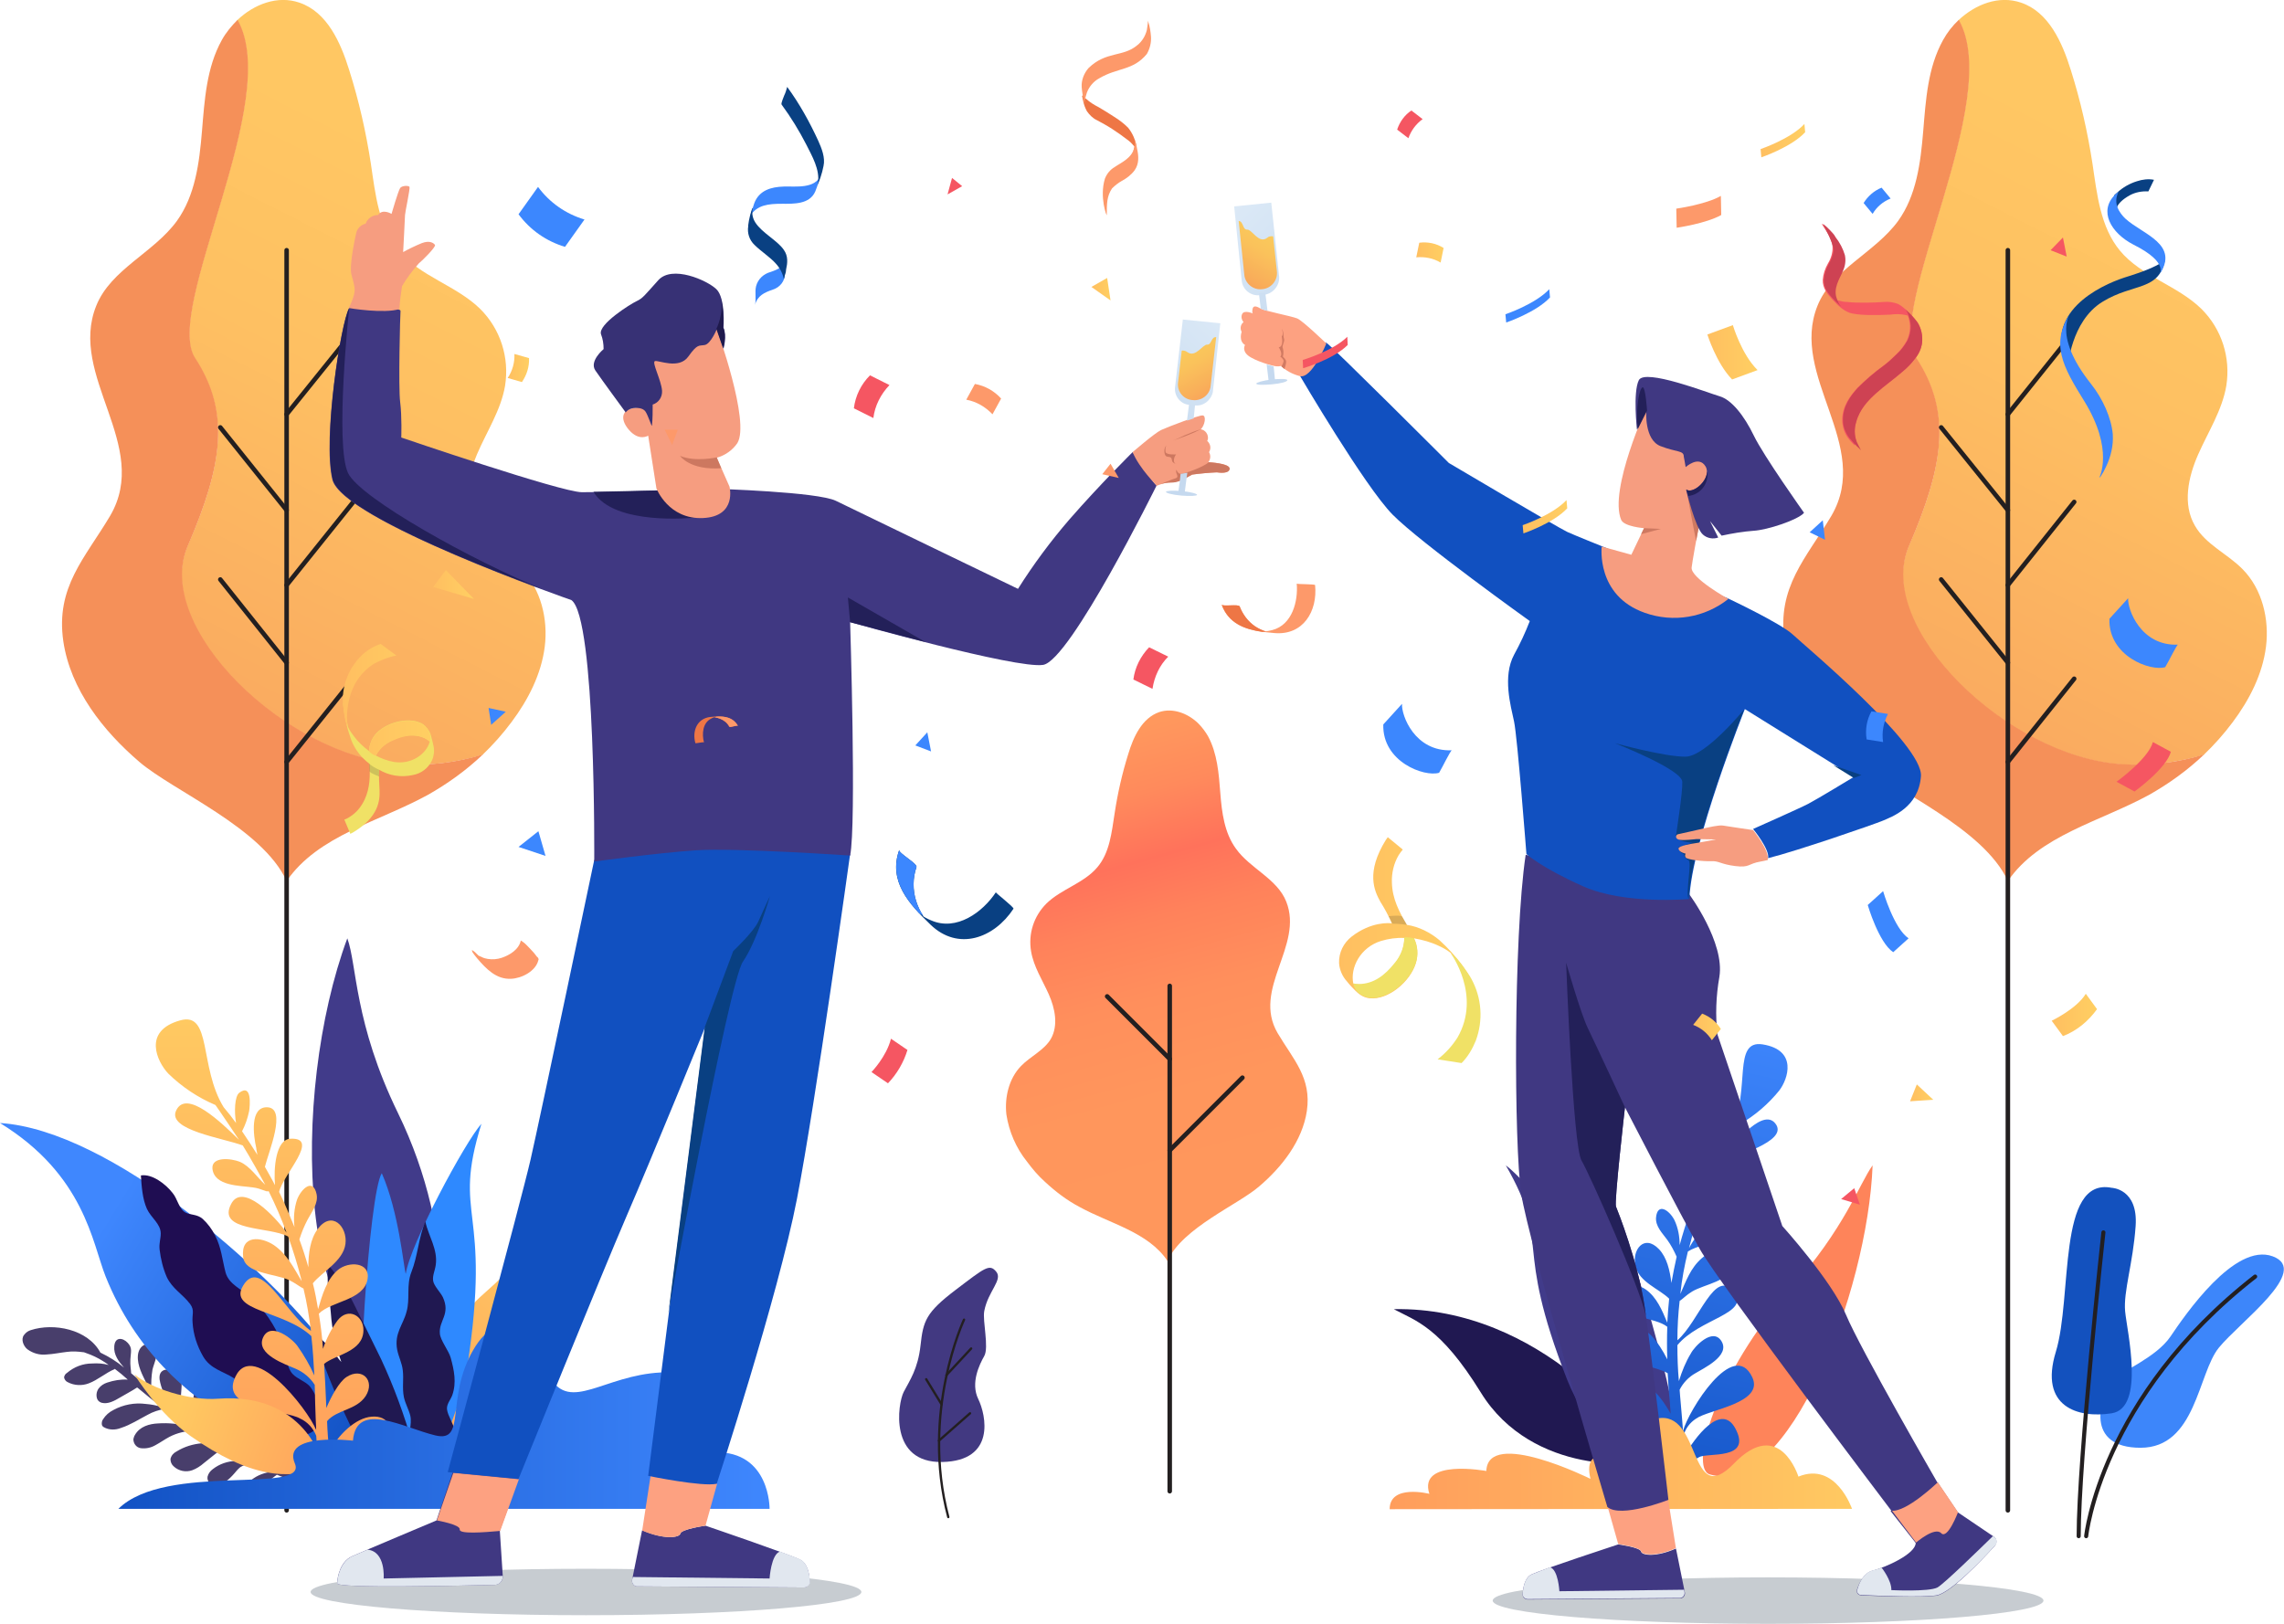
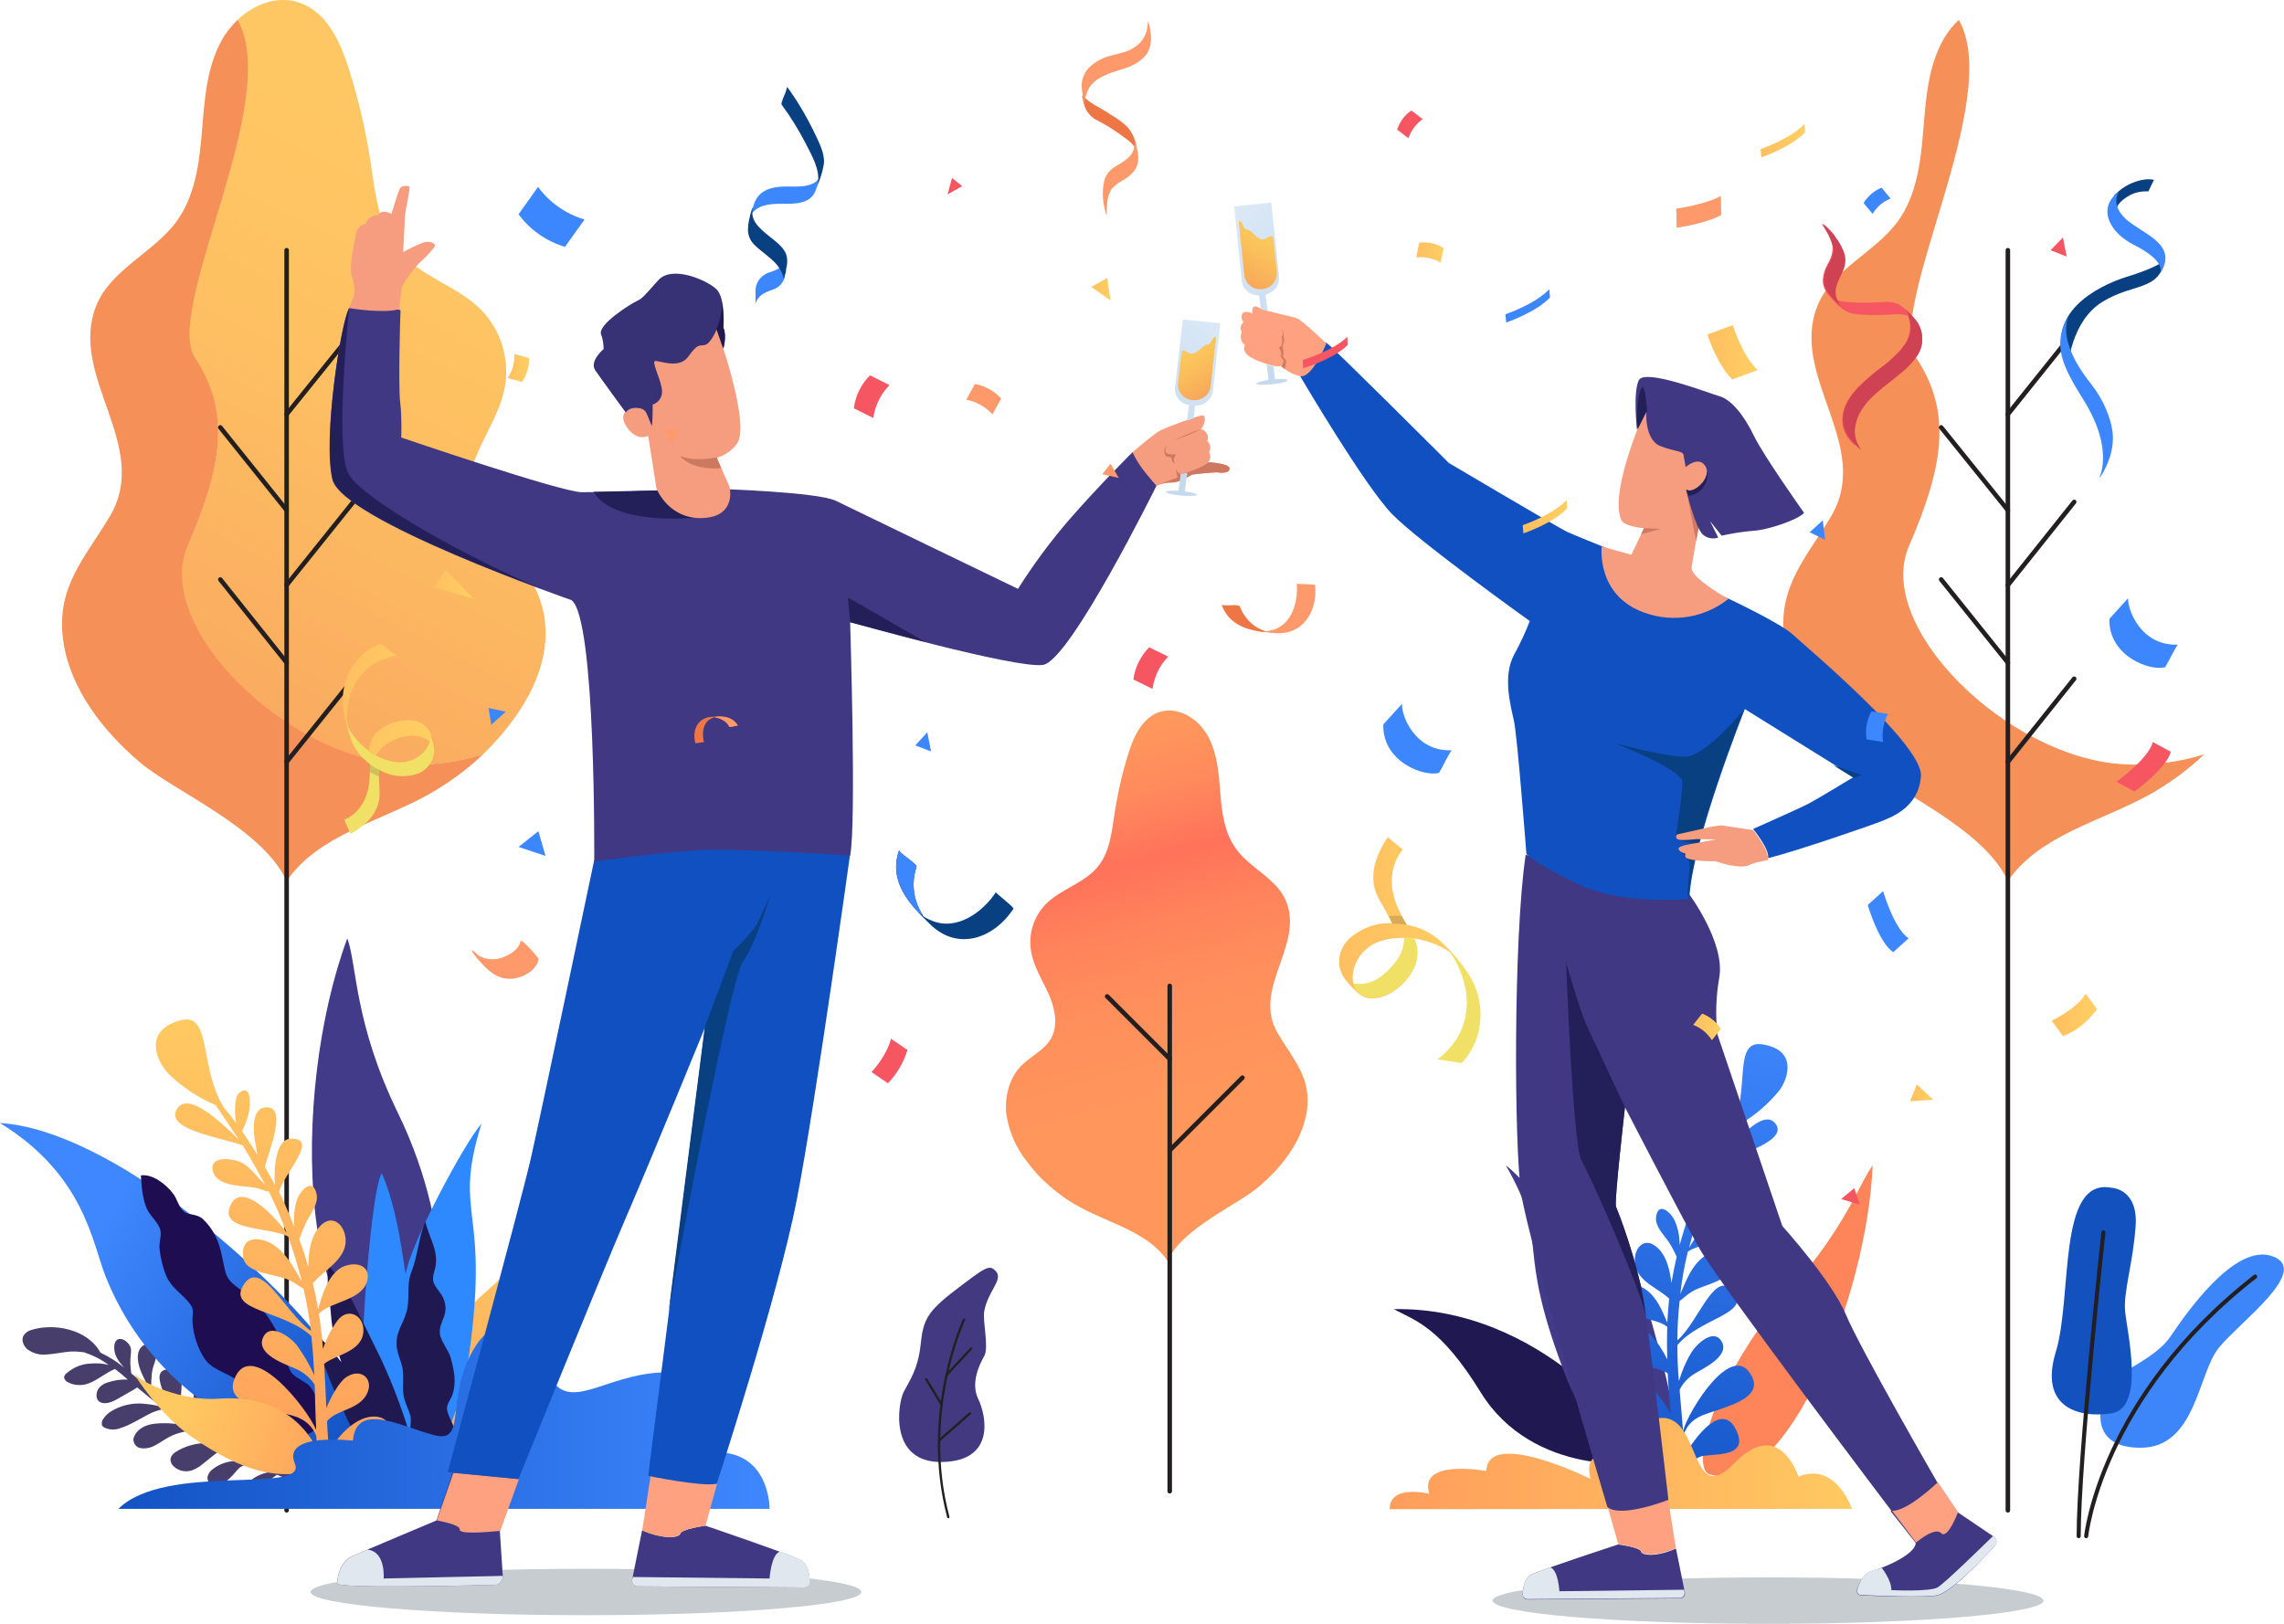
<svg xmlns="http://www.w3.org/2000/svg" version="1.1" id="Layer_1" x="0px" y="0px" viewBox="0 0 609.6 433.5" style="enable-background:new 0 0 609.6 433.5;" xml:space="preserve">
  <style type="text/css">
	.st0{fill:#C7CCD1;}
	.st1{fill:url(#SVGID_1_);}
	.st2{fill:#F59059;}
	.st3{fill:none;stroke:#231F20;stroke-width:1.21;stroke-linecap:round;stroke-miterlimit:10;}
	.st4{fill:url(#SVGID_2_);}
	.st5{fill:url(#SVGID_3_);}
	.st6{fill:#483E6B;}
	.st7{fill:#413B8A;}
	.st8{fill:url(#SVGID_4_);}
	.st9{fill:url(#SVGID_5_);}
	.st10{fill:#1F0D52;}
	.st11{fill:#2E89FF;}
	.st12{fill:#201851;}
	.st13{fill:url(#SVGID_6_);}
	.st14{fill:url(#SVGID_7_);}
	.st15{fill:url(#SVGID_8_);}
	.st16{fill:#FE845A;}
	.st17{fill:url(#SVGID_9_);}
	.st18{fill:url(#SVGID_10_);}
	.st19{fill:#3D86FA;}
	.st20{fill:#1351BE;}
	.st21{fill:none;stroke:#231F20;stroke-width:1.09;stroke-linecap:round;stroke-miterlimit:10;}
	.st22{fill:#423981;}
	.st23{fill:none;stroke:#231F20;stroke-width:0.62;stroke-linecap:round;stroke-miterlimit:10;}
	.st24{fill:#403882;}
	.st25{fill:#FDA181;}
	.st26{fill:#E1E7EF;}
	.st27{fill:#1150C0;}
	.st28{fill:#094082;}
	.st29{fill:#232059;}
	.st30{fill:#F69D80;}
	.st31{fill:#CD7860;}
	.st32{fill:url(#SVGID_11_);}
	.st33{fill:url(#SVGID_12_);}
	.st34{fill:url(#SVGID_13_);}
	.st35{fill:url(#SVGID_14_);}
	.st36{fill:url(#SVGID_15_);}
	.st37{fill:#373175;}
	.st38{fill:#1F1A4D;}
	.st39{fill:#D17A62;}
	.st40{fill:url(#SVGID_16_);}
	.st41{fill:url(#SVGID_17_);}
	.st42{fill:url(#SVGID_18_);}
	.st43{fill:url(#SVGID_19_);}
	.st44{fill:url(#SVGID_20_);}
	.st45{fill:#CE7961;}
	.st46{fill:url(#SVGID_21_);}
	.st47{fill:#3C87FE;}
	.st48{fill:#F55662;}
	.st49{fill:url(#SVGID_22_);}
	.st50{fill:#FD996A;}
	.st51{fill:#EE7645;}
	.st52{fill:url(#SVGID_23_);}
	.st53{fill:url(#SVGID_24_);}
	.st54{fill:url(#SVGID_25_);}
	.st55{fill:#CE4253;}
	.st56{fill:#F0E166;}
	.st57{fill:url(#SVGID_26_);}
	.st58{opacity:0.17;fill:#282728;enable-background:new    ;}
	.st59{fill:url(#SVGID_27_);}
	.st60{fill:url(#SVGID_28_);}
	.st61{fill:url(#SVGID_29_);}
	.st62{fill:url(#SVGID_30_);}
	.st63{fill:url(#SVGID_31_);}
	.st64{fill:url(#SVGID_32_);}
	.st65{fill:url(#SVGID_33_);}
	.st66{fill:url(#SVGID_34_);}
	.st67{fill:url(#SVGID_35_);}
</style>
  <g>
    <g id="Layer_1-2">
      <g id="SHADOWS">
        <ellipse class="st0" cx="156.4" cy="425" rx="73.5" ry="6.2" />
        <ellipse class="st0" cx="471.9" cy="427.3" rx="73.5" ry="6.2" />
      </g>
      <g id="TREES">
        <g id="TREE">
          <g id="tree-2">
            <linearGradient id="SVGID_1_" gradientUnits="userSpaceOnUse" x1="462.753" y1="327.773" x2="368.663" y2="142.573" gradientTransform="matrix(-1 0 0 1 494.72 -94)">
              <stop offset="0" style="stop-color:#F69A5E" />
              <stop offset="0.29" style="stop-color:#FAAC60" />
              <stop offset="0.71" style="stop-color:#FEC062" />
              <stop offset="1" style="stop-color:#FFC763" />
            </linearGradient>
            <path class="st1" d="M106.8,204.1c-30.7-2-66.2-36.7-56.8-58.2s11.5-35.7,2-50.2c-8.6-13.2,23.5-69,11.3-90.3       c4.5-4.3,10.8-6.7,16.6-4.7c7.4,2.5,11,10.6,13.3,18c2.6,8.2,4.5,16.6,5.8,25.1c1.2,8.1,2.1,16.8,7.4,23.1       c5.7,6.9,15.4,9.3,21.8,15.6c5.4,5.4,7.8,13,6.6,20.5c-1.1,6.5-4.9,12.2-7.5,18.3s-4.2,13.3-0.9,19c2.9,5.1,8.7,7.5,12.8,11.7       c5.2,5.3,7.1,13.3,6.2,20.6s-4.4,14.2-8.9,20.2c-2.3,3.1-4.9,6-7.7,8.7C121.7,203.6,114.3,204.5,106.8,204.1z" />
            <path class="st2" d="M76.5,235.2c-6.5-14.2-30.2-24-39.3-31.8c-9.6-8.2-18.4-19.3-20.3-32.2c-2.1-14.5,5.8-22.2,12.5-33.5       c11-18.8-11.3-37.3-3.7-56.1C29.6,71.9,41,67.5,47.2,59c4.9-6.8,6-15.5,6.7-23.9s1.2-17,5.3-24.4c1.1-2,2.6-3.8,4.2-5.4       c12.2,21.4-19.9,77.2-11.3,90.3c9.5,14.5,7.3,28.7-2,50.2S76.2,202,106.9,204c7.4,0.5,14.9-0.4,22-2.6       c-4.4,4.2-9.4,7.8-14.7,10.8C101.1,219.4,84.9,223,76.5,235.2z" />
          </g>
          <line class="st3" x1="76.5" y1="66.8" x2="76.5" y2="403.2" />
          <line class="st3" x1="76.5" y1="110.6" x2="94.3" y2="88.5" />
          <line class="st3" x1="76.5" y1="156.2" x2="94.3" y2="134" />
          <line class="st3" x1="76.5" y1="136.2" x2="58.8" y2="114.1" />
          <line class="st3" x1="76.5" y1="176.9" x2="58.8" y2="154.7" />
          <line class="st3" x1="76.5" y1="203.4" x2="94.3" y2="181.2" />
        </g>
        <g id="TREE-3">
          <g id="tree-4">
            <linearGradient id="SVGID_2_" gradientUnits="userSpaceOnUse" x1="3.368" y1="327.801" x2="-90.722" y2="142.601" gradientTransform="matrix(-1 0 0 1 494.72 -94)">
              <stop offset="0" style="stop-color:#F69A5E" />
              <stop offset="0.29" style="stop-color:#FAAC60" />
              <stop offset="0.71" style="stop-color:#FEC062" />
              <stop offset="1" style="stop-color:#FFC763" />
            </linearGradient>
-             <path class="st4" d="M566.2,204.1c-30.7-2-66.2-36.7-56.8-58.2c9.4-21.5,11.5-35.7,2-50.2c-8.6-13.2,23.5-69,11.3-90.3       c4.6-4.3,10.8-6.7,16.7-4.7c7.4,2.5,11,10.6,13.3,18c2.6,8.2,4.5,16.6,5.8,25.1c1.2,8.1,2.1,16.8,7.3,23.1       c5.7,6.9,15.4,9.3,21.8,15.6c5.4,5.4,7.8,13,6.6,20.5c-1.1,6.5-4.8,12.2-7.5,18.3s-4.2,13.3-0.9,19c2.9,5.1,8.7,7.5,12.8,11.7       c5.2,5.3,7.1,13.3,6.2,20.6s-4.4,14.2-8.9,20.2c-2.3,3.1-4.9,6-7.7,8.7C581,203.6,573.6,204.5,566.2,204.1z" />
            <path class="st2" d="M535.9,235.2c-6.5-14.2-30.2-24-39.3-31.8c-9.6-8.2-18.5-19.3-20.3-32.2c-2.1-14.5,5.8-22.2,12.5-33.5       c11-18.8-11.3-37.3-3.7-56.1c3.9-9.7,15.3-14.1,21.5-22.6c4.9-6.8,6-15.5,6.7-23.9s1.2-17,5.3-24.4c1.1-2,2.5-3.8,4.2-5.4       c12.2,21.4-19.9,77.2-11.3,90.3c9.5,14.5,7.3,28.7-2,50.2c-9.3,21.5,26.1,56.2,56.8,58.2c7.4,0.5,14.9-0.4,22-2.6       c-4.4,4.2-9.4,7.8-14.7,10.8C560.4,219.4,544.3,223,535.9,235.2z" />
          </g>
          <line class="st3" x1="535.9" y1="66.8" x2="535.9" y2="403.2" />
          <line class="st3" x1="535.9" y1="110.6" x2="553.6" y2="88.5" />
          <line class="st3" x1="535.9" y1="156.2" x2="553.6" y2="134" />
          <line class="st3" x1="535.9" y1="136.2" x2="518.1" y2="114.1" />
          <line class="st3" x1="535.9" y1="176.9" x2="518.1" y2="154.7" />
          <line class="st3" x1="535.9" y1="203.4" x2="553.6" y2="181.2" />
        </g>
        <g id="tree-5">
          <linearGradient id="SVGID_3_" gradientUnits="userSpaceOnUse" x1="283.093" y1="279.163" x2="328.683" y2="446.933" gradientTransform="matrix(1 0 0 1 0 -94)">
            <stop offset="0" style="stop-color:#FF9D5D" />
            <stop offset="8.000000e-02" style="stop-color:#FF985D" />
            <stop offset="0.18" style="stop-color:#FF8A5C" />
            <stop offset="0.28" style="stop-color:#FF725B" />
            <stop offset="0.28" style="stop-color:#FF725B" />
            <stop offset="0.37" style="stop-color:#FF825B" />
            <stop offset="0.49" style="stop-color:#FF8F5C" />
            <stop offset="0.64" style="stop-color:#FF965C" />
            <stop offset="1" style="stop-color:#FF985C" />
          </linearGradient>
          <path class="st5" d="M341,275.8c-6.9-11.8,7-23.3,2.3-35.1c-2.4-6.1-9.6-8.8-13.4-14.1c-3.1-4.2-3.8-9.7-4.2-14.9      s-0.8-10.6-3.3-15.2c-0.7-1.2-1.6-2.4-2.6-3.4c-2.8-2.7-6.8-4.2-10.4-3c-4.6,1.6-6.9,6.6-8.3,11.3c-1.6,5.1-2.8,10.4-3.6,15.7      c-0.8,5.1-1.3,10.5-4.6,14.4c-3.6,4.3-9.6,5.8-13.6,9.7c-3.4,3.4-4.9,8.1-4.1,12.8c0.7,4.1,3,7.6,4.7,11.4s2.6,8.3,0.6,11.9      c-1.8,3.1-5.5,4.7-8,7.3c-3.2,3.3-4.4,8.3-3.9,12.9c0.7,4.6,2.6,9,5.5,12.6c1.4,1.9,3,3.8,4.8,5.4c2.8,2.6,5.8,4.9,9.2,6.7      c8.2,4.5,18.3,6.7,23.5,14.4c4.1-8.9,18.9-15,24.5-19.9c6-5.1,11.5-12.1,12.7-20.1C350.1,287.7,345.2,282.9,341,275.8z" />
        </g>
        <line class="st3" x1="312.2" y1="263.2" x2="312.2" y2="398.1" />
        <line class="st3" x1="312.2" y1="307.1" x2="331.6" y2="287.7" />
        <line class="st3" x1="312.2" y1="282.7" x2="295.5" y2="266" />
      </g>
      <g id="PLANTS">
        <g id="plant">
          <path class="st6" d="M8.2,355.1c6.1-2,15.2-0.3,18.6,6c2.3,1.1,4.4,2.4,6.3,4c-1.4-1.6-2.8-3.4-2.6-5.7c0.2-2.6,2.3-2.3,3.6-0.9      s0.8,2.4,0.7,4.4c-0.1,1.6,0.2,3,0.2,3.7l1.9,1.6c1,0.8,1.9,1.5,2.9,2.3c-0.3-0.5-0.6-1-0.7-1.2c-1-2.1-2.5-4.7-2.3-7.4      s2.6-4,4.3-2.3c1.5,1.5,0.1,4-0.4,6c-0.3,1.8-0.4,3.6-0.3,5.4c1.6,1.3,3.3,2.5,5,3.8c-1.4-1.9-2.4-4.2-2.8-6.5      c-0.4-3.3,2.9-3.1,4.6-1.8c1.8,1.4,1.2,3.8,1.1,6c-0.1,1.5,0,3,0.1,4.5c0.9,0.6,1.8,1.2,2.7,1.8l2.1,1.4c-1-1.7-1.5-3.7-1.6-5.7      c0-1.1,0-3.1,1-3.7c1.3-0.8,2.5,0.6,3,1.7c1.1,2.7-0.5,6.5-0.1,9.2c1.8,1.1,3.6,2.2,5.4,3.3c-1.3-1.7-2.2-3.6-2.8-5.6      c-0.3-1.3-0.3-3.1,0.8-4s2.8-0.2,3.4,1.1c0.5,1.4,0.8,3,0.7,4.5c0.1,1.6,0.6,3.8,0.4,5.4c0.9,0.5,1.7,0.9,2.6,1.4l0.5,0.2      c-0.3-0.6-0.5-1.1-0.7-1.5c-0.7-1.3-0.9-2.7-0.6-4.1c0.4-1.4,1.8-2.6,2.9-2.1c1,0.4,1.3,1.8,1.2,3s-0.5,2.4-0.6,3.6      c0,0.7,0,1.5,0.1,2.2c2,0.9,4.1,1.8,6.1,2.6c-0.8-1.5-1.4-3.1-1.7-4.8c-0.2-1.2,0-2.3,0.6-3.4c0.6-1,1.8-1.6,2.7-1.1      s1.1,1.9,0.9,3.1c-0.1,0.8-0.7,5.6-1,6.8c2,0.8,4,1.5,6,2.4c0.7,0.3,0.4,1.6-0.4,1.4c-2.8-0.5-5.5-1.3-8.1-2.4      c-0.7,0.5-1.4,1-2,1.6c-0.9,1.1-1.6,2.5-2.6,3.6s-2.5,1.7-3.6,1c-0.3-0.2-0.5-0.5-0.7-0.9c-0.4-1.2,0.5-2.5,1.5-3.4      c1.5-1.4,3.4-2.3,5.5-2.6c-1.7-0.7-3.3-1.5-4.9-2.3l-0.5,0.1c-0.9,0.1-1.7,0.4-2.5,0.9c-0.6,0.5-1.1,1.1-1.6,1.7      c-0.7,0.8-1.5,1.6-2.4,2.2c-0.8,0.7-1.9,1.1-3,1c-1.1-0.2-1.9-1.3-1.7-2.4c0.2-0.8,0.7-1.5,1.4-2c1.8-1.4,3.9-2.1,6.2-2.2      c0.9,0,1.9,0,2.8,0.1c-2-1-4.1-2.1-6-3.2c-0.9,0.3-1.7,0.7-2.4,1.3l-3,2.4c-0.9,0.8-2,1.5-3.1,1.9c-1.7,0.6-3.6,0.2-4.9-1      c-0.6-0.5-0.9-1.2-0.9-2c0.2-0.9,0.8-1.6,1.6-2c2.1-1.3,4.4-2,6.8-2.2c1.1-0.1,2.3-0.1,3.4,0c-1.8-1.1-3.5-2.2-5.3-3.4      c-2.4,0.1-4.7,0.6-6.8,1.7c-1.3,0.7-2.4,1.5-3.7,2.2c-1.2,0.7-2.6,1-4,0.8c-1.1-0.2-1.9-1.2-1.9-2.4c0.1-0.4,0.2-0.8,0.4-1.1      c1.3-2.3,3.9-3,6.2-3.1c2.8-0.2,5.6,0.1,8.3,0.9c-2.2-1.5-4.4-3.1-6.5-4.8c-1.6,0.3-3.2,0.8-4.6,1.6c-2.3,1.2-4.6,2.7-7.1,3.5      c-1.5,0.6-3.2,0.6-4.6-0.2c-0.2-0.1-0.4-0.3-0.5-0.6c-0.1-0.5,0-1.1,0.3-1.5c0.7-1.1,1.6-1.9,2.8-2.5c2.6-1.4,5.6-2,8.6-1.6      c1.4,0.1,2.9,0.4,4.2,0.8c-2.1-1.6-4.1-3.2-6.1-4.9l-0.4-0.3c-1.5,1-3.1,1.8-4.6,2.7s-3.2,1.8-4.8,1.4c-0.5-0.1-1-0.5-1.2-0.9      c-0.4-0.9-0.3-2,0.3-2.9c0.6-0.8,1.4-1.3,2.3-1.6c1.8-0.6,3.6-0.9,5.5-0.8c-1.1-1-2.3-2-3.5-2.9v0.1c-2.4,1-4.5,2.9-6.9,3.8      c-1.8,0.7-3.9,0.6-5.6-0.3c-0.5-0.2-0.9-0.7-1-1.3c0.1-0.5,0.3-0.9,0.8-1.2c1.9-1.6,4.2-2.5,6.7-2.5c1.5-0.1,3,0,4.4,0.4      c-2-1.5-4.2-2.6-6.6-3.4h-0.1c-1.5-0.2-2.9-0.3-4.4-0.1c-1.8,0.2-3.6,0.6-5.5,0.7c-1.8,0.2-3.6-0.3-5.1-1.4      c-1-0.8-1.8-2.6-0.9-3.8C7,355.6,7.6,355.3,8.2,355.1z" />
          <path class="st7" d="M106.2,297.1c16.2,33.2,12.9,66.1,4.5,66.4c-31.7,1.3-33.4-71.5-18-113C95.3,257.6,94.5,273.1,106.2,297.1z      " />
          <linearGradient id="SVGID_4_" gradientUnits="userSpaceOnUse" x1="98.441" y1="490.903" x2="152.161" y2="429.913" gradientTransform="matrix(1 0 0 1 0 -94)">
            <stop offset="0" style="stop-color:#FF9D5C" />
            <stop offset="1" style="stop-color:#FFC961" />
          </linearGradient>
          <path class="st8" d="M129.1,345.4c16.9-14.8,17.3-22.3,19.6-29.1c8.1,42-24.5,77.7-30.4,79.1C116,395.9,107.5,364.4,129.1,345.4      z" />
          <linearGradient id="SVGID_5_" gradientUnits="userSpaceOnUse" x1="99.892" y1="471.913" x2="24.532" y2="425.653" gradientTransform="matrix(1 0 0 1 0 -94)">
            <stop offset="0" style="stop-color:#1252C4" />
            <stop offset="1" style="stop-color:#3F87FE" />
          </linearGradient>
          <path class="st9" d="M86.9,359.2c5.6,7.5,14.6,17.9,13.5,27.6c-0.4,3.4-4.9,9.7-7.9,6.8c-9.3-5.4-48.5-13.4-64.3-52.8      c-3.6-9-5.6-27.1-28.2-41C29.7,301.7,71.9,339.4,86.9,359.2z" />
          <path class="st10" d="M46,318.4c1.4,1.6,1.7,4.3,3.5,5.3c1.3,0.7,3.1,0.4,4.6,1.7c1.4,1.3,2.5,2.8,3.3,4.4      c1.7,3.3,1.9,6.4,2.8,9.9c0.9,3.2,4.2,4.4,6.7,6.6c3.6,3.3,6.4,7.4,8.2,11.9c1.1,2.6,1.3,6.8,3,8.6c1.2,1.3,3.3,1.9,4.6,3.3      c1.4,1.8,2.3,4,2.7,6.2c1,4.4-1.7,6.6-5.7,7.2c-4.8-2.1-13-6.9-15.3-12c-1-2.2-0.2-2.5-2-3.6c-3-1.9-6.2-2.4-8.2-5.8      c-1.6-2.8-2.6-5.8-2.8-9c-0.2-2.2,0.6-3.2-0.6-4.9c-2-2.7-4.8-4.1-6.3-7.3c-1-2.3-1.6-4.8-1.9-7.3c-0.2-1.7,0.3-2.8,0.3-4.3      c0-2.6-2.6-4.2-3.7-6.6c-1.2-2.7-1.4-6-1.6-8.9C40.6,313.3,44.2,316.1,46,318.4z" />
          <path class="st11" d="M108.3,340.1c1.1-7.8,15.8-35.2,20.2-40.1c-8,25.7,2.9,21.5-3.8,65c-2,13.2-11.5,33.7-19.2,33.6      c-7.3-0.1-7.4-9.6-8.3-12.8c-2.5-8.8,1.3-67.3,4.7-72.6C106.5,323.7,107.7,338.2,108.3,340.1z" />
          <path class="st12" d="M109.8,339.6c1.7-4.3,1.9-9.1,3.7-13.5c0.9,3.9,3.4,7.5,2.8,11.6c-0.2,1.5-0.9,2.8-0.7,4.2s1.9,3,2.6,4.4      c2.1,4.6-1.1,6.2-0.8,9.7c0.1,1.8,2.4,4.6,2.9,6.5c0.9,3.3,1.6,6.6,0.4,10c-0.5,1.3-1.5,2.3-1.4,3.7c0.2,1.8,1.8,3.9,2.1,5.9      c0.6,3.9-2.2,6.4-2.5,9.4c-0.3,2.6,0.8,6.9-3.5,7.8c-2,0.4-3-0.8-3.6-4.8c-6.8-2.9-1.2-12.1-2.3-16.6c-0.4-1.6-1.3-3.1-1.7-4.9      c-0.5-2.5,0-4.8-0.3-7.2c-0.2-1.9-1.1-3.5-1.5-5.5c-0.8-4.4,1.6-6.6,2.5-10.1C109.5,346.8,108.4,343.1,109.8,339.6z" />
          <path class="st12" d="M88.8,360.6c0.8,0.9,1.4,2.1,2.3,3c-1.5-4.2-2.5-8.6-2.8-13.1c-0.3-3.9-1.4-8.8-0.5-12.6      c2.6,3.1,4.9,6.6,6.7,10.3c2.4,4.8,4.8,9.7,7.2,14.6c3.4,7.3,6.2,14.9,8.4,22.7c1,3.4,4.7,10.5,1.4,13.5c-0.9,1-2.4,1.2-3.6,0.6      c-1.7-1.1-3.1-3-4.4-4.5c-3.9-4-7.2-8.6-9.6-13.7c-2.1-4.4-4.2-8.8-6-13.4c-1.3-3.4-3.1-7.5-2.8-11.2      C86.2,358,87.6,359.2,88.8,360.6z" />
          <linearGradient id="SVGID_6_" gradientUnits="userSpaceOnUse" x1="72.729" y1="495.601" x2="72.729" y2="366.157" gradientTransform="matrix(1 0 0 1 0 -94)">
            <stop offset="0" style="stop-color:#FF9D5C" />
            <stop offset="1" style="stop-color:#FFC961" />
          </linearGradient>
          <path class="st13" d="M48.1,272.4c8.5-2.4,5,12.5,11.6,23.2c1.2,1.4,2.3,2.8,3.3,4.2c-0.5-2.9-0.4-7.2,0.9-8.1      c3.4-2.5,2.8,3.5,2.6,4.9c-0.4,1.9-1,3.7-1.9,5.4c1.4,2.1,2.8,4.2,4.1,6.3c-0.1-0.7-0.3-1.4-0.3-1.8c-0.8-3.5-1.7-10.9,2.8-10.9      c5.6,0,0.4,12.1-0.5,15.9c0.1,0.2,2,3.5,2.7,4.9c-0.4-4.5,0.2-12.2,4.1-12.4c8.1-0.4-2,9.6-3,14.2c1.3,2.6,3,6.7,4.1,9.4      c-0.3-2.5-0.1-5,0.7-7.4c1.2-3,4.3-5.7,5.2-1.4c0.5,2.5-1.3,4.7-2.4,6.8c-0.9,1.7-1.6,3.4-2.2,5.3c0.9,2.4,1.7,4.9,2.4,7.4      c0-3.7,0.5-7.5,2.5-10.2c3.8-5.1,8-0.6,7.4,4s-6.2,7.4-8.7,10.5c0.6,2.3,1,4.6,1.4,6.9c1.1-3.8,2.3-7.9,5.2-10.4s8.8-2.2,8,2.4      c-1,5.7-9.6,5.8-13,9.2c0.5,3.1,0.9,6.2,1.1,9.4c0.9-2.7,2.2-5.3,3.9-7.6c2.8-3.6,7-1.3,6.9,2.7c-0.1,5.7-7.4,6.4-10.5,8.9      c0.1,1.7,0.2,3.4,0.3,5.1c0.1,2,0.2,4.7,0.3,6.7c1.3-3.1,3.4-7,5.4-8.3c4.2-2.7,7.7,1,5.1,5.1c-2.5,3.8-7.7,3.6-10.3,6.7      c0.1,2.8,0.3,5.5,0.6,8.3c2.3-4.7,7.1-9.2,11.3-9.5c4.6-0.4,6.2,3.4,3,6.6c-2.3,2.3-10.5,3.2-14,5.9c0.4,3.2,0.9,6.3,1.6,9.4      c0.4,1.6-2.1,2.4-2.6,0.9c-0.7-2.2-1.2-4.5-1.6-6.7c-0.3-3-2.7-3.5-5-4.4c-2.6-1.1-15.3,2.8-11.5-7c3.2-8.3,12.1,1.3,15.8,6.3      c-0.2-1.9-0.4-3.9-0.5-5.9c-0.8-2-2.3-3.7-4.3-4.6c-3.9-2.3-20.3-2.2-17.7-10.1c4.2-12.3,19.8,7.6,22,13.2      c-0.2-3.4-0.4-11.4-0.4-12.1c-1.2-1.9-3-3.4-5.1-4.3c-2.5-1.1-10.7-3.8-8.7-8.3s8.1,0.5,9.3,2.4c1.7,2.4,3.2,5,4.4,7.7      c-0.2-3.5-0.4-7-0.8-10.5c-7.3-6.9-22.4-6.6-18.2-13.5c4.7-7.8,11.2,7.4,18.1,12.1c-0.5-3.8-1.1-7.6-2-11.3      c-0.9-0.4-2.2-1.5-3.9-2.3c-3.8-1.7-11.7-1.7-12.2-6.1c-0.7-6.1,4.9-5.4,8.2-3.2c3.6,2.5,5.3,6.1,7.4,9.6v-0.1      c-1-4-2.2-7.9-3.6-11.8c-5.1-2.7-19.1-1.3-15.2-8.7c3-5.8,11.7,3.3,14.8,7.7c-1.4-3.8-3-7.5-4.8-11.1c-0.7,0.3-1.8-0.7-4.2-1      c-3.4-0.5-10.3-0.3-10.8-5c-0.3-3.3,5-2.8,7.4-1.8c2.7,1.2,4.6,4.2,6.7,6.1c-0.4-0.8-4.3-7.8-6-10.5c-5.3-2-20.2-4.1-17.8-9.3      c2.7-5.9,12.1,3.2,16.8,7.8c-0.6-0.9-5.2-7.8-6.3-9.3c-4.7-2-8.9-4.8-12.6-8.4C41.9,283.4,38,275.2,48.1,272.4z" />
          <linearGradient id="SVGID_7_" gradientUnits="userSpaceOnUse" x1="92.825" y1="485.892" x2="47.694" y2="469.852" gradientTransform="matrix(1 0 0 1 0 -94)">
            <stop offset="0" style="stop-color:#FF9D5C" />
            <stop offset="1" style="stop-color:#FFC961" />
          </linearGradient>
          <path class="st14" d="M58.3,373.4c22.8-1.7,28.3,16.9,27.7,18.4c-9,3.2-19,2.9-35.1-8.4c-8.6-6.1-14.7-15.9-15-16.5      C40.3,370.7,50.6,374,58.3,373.4z" />
          <linearGradient id="SVGID_8_" gradientUnits="userSpaceOnUse" x1="31.6" y1="472.638" x2="205.4" y2="472.638" gradientTransform="matrix(1 0 0 1 0 -94)">
            <stop offset="0" style="stop-color:#1252C4" />
            <stop offset="1" style="stop-color:#3F87FE" />
          </linearGradient>
          <path class="st15" d="M31.6,402.8h173.8c0,0,0.2-15.4-14.6-15.1s-17.9,6.4-17.9,6.4s18.5-28.5,3.4-27.7s-24.1,10.6-29.5,1.3      s-13-20.3-20.5-7.3s-1.7,24.8-10.1,22.8s-21.1-9.4-22,1.4c0,0-19.1-2.3-15.5,6.1C82.3,399.1,44.3,390.3,31.6,402.8z" />
        </g>
        <g id="plant-2">
          <path class="st16" d="M499.8,311.1c-1.3,34.1-22.8,88.9-43.5,82.5c-5.5-1.7,1.6-27.1,21.6-49.5      C492.4,327.9,496.2,316.1,499.8,311.1z" />
          <path class="st12" d="M438.7,389.3c0.1,2.1-29.7,4.9-43.5-17.6c-10.8-17.5-17.4-19.1-23.2-22.2      C411.2,348.7,438.3,383.6,438.7,389.3z" />
          <path class="st7" d="M428,343c0.2-1.8-1.7-15,0.3-25.4c4.1,4,19.2,55.5,18.7,63.9c-0.2,3.1,1.6,11.6-4.8,13.1      c-6.8,1.6-19.4-14.8-23.9-26.2c-14.7-37.5-4.1-35.9-16.4-57.3C406.9,314.7,425.4,336.3,428,343z" />
          <path class="st16" d="M420.2,328.5c2.5,3.6,3.6,7.8,6,11.4c2,2.8,1.8,6.4,3.1,9.1c1.5,2.9,4.1,4.4,4.3,8.5      c0.1,1.9-0.4,3.5-0.2,5.3c0.2,2.2,1.1,4.2,1.1,6.5c0,1.6-0.5,3.1-0.5,4.7c-0.1,4.3,6.7,11.4,1.2,15.3c0.3,3.6-0.4,4.9-2.2,5      c-4,0.1-3.9-4-4.6-6.2c-0.9-2.6-3.9-4.3-4.1-7.9c-0.1-1.8,0.9-4,0.7-5.7c-0.1-1.3-1.3-1.9-2-3c-1.7-2.7-1.8-5.9-1.6-9      c0.1-1.8,1.5-4.7,1.3-6.4c-0.4-3.1-3.6-4-2.7-8.5c0.3-1.4,1.5-3,1.4-4.5s-1-2.4-1.4-3.6C418.6,335.8,420.1,332.1,420.2,328.5z" />
          <linearGradient id="SVGID_9_" gradientUnits="userSpaceOnUse" x1="439.095" y1="502.624" x2="469.274" y2="363.164" gradientTransform="matrix(1 0 0 1 0 -94)">
            <stop offset="0" style="stop-color:#1252C4" />
            <stop offset="1" style="stop-color:#3F87FE" />
          </linearGradient>
          <path class="st17" d="M435.4,380.7c3.8-0.1,8.7,3.5,11.2,7.5c0-2.5-0.2-5-0.4-7.6c-2.7-2.5-7.4-1.8-10.1-5c-2.9-3.4,0-7.2,4-5.2      c2,1,4.3,4.3,5.8,7c-0.1-1.8-0.3-4.3-0.5-6.1c-0.1-1.6-0.2-3.1-0.3-4.7c-3.1-1.9-9.8-1.8-10.5-7c-0.5-3.6,3.1-6.1,6-3.2      c1.8,1.9,3.2,4.1,4.4,6.5c-0.1-2.9-0.1-5.8,0-8.7c-3.4-2.7-11.2-1.9-12.8-7c-1.2-4.1,4-5.1,7-3s4.4,5.6,5.8,8.9      c0.1-2.1,0.3-4.3,0.5-6.4c-2.6-2.6-8-4.4-9-8.7s2.3-8.7,6.3-4.5c2.1,2.2,2.9,5.7,3.3,9c0.4-2.4,0.9-4.7,1.4-7      c-0.7-1.6-1.5-3.1-2.5-4.5c-1.3-1.8-3.2-3.6-3-6c0.4-4,3.5-2,4.9,0.7c1,2.1,1.4,4.4,1.4,6.7c0.7-2.6,1.9-6.5,2.8-9      c-1.4-4.1-11.6-12.1-4.2-12.6c3.5-0.2,4.9,6.7,5,10.8c0.5-1.4,1.9-4.5,2-4.8c-1.2-3.4-7.2-13.8-2.1-14.4c4-0.5,4,6.3,3.7,9.6      c0,0.4-0.1,1-0.1,1.7c1-2.1,2-4.1,3.1-6.1c-1-1.4-1.8-3-2.3-4.7c-0.4-1.2-1.5-6.6,1.8-4.8c1.3,0.7,1.8,4.6,1.7,7.3      c0.8-1.4,1.7-2.8,2.6-4.2c4.9-10.4,0.1-23.6,8.1-22.4c9.5,1.5,6.8,9.3,4.5,12.3c-2.9,3.6-6.5,6.7-10.5,9      c-0.9,1.5-4.3,8.2-4.8,9.1c3.8-4.7,11.4-13.9,14.5-8.9c2.7,4.5-10.6,8-15.2,10.4c-1.3,2.6-4,9.5-4.3,10.2      c1.7-1.9,3.1-4.9,5.5-6.2c2-1.2,6.9-2.2,6.9,0.8c0.1,4.3-6.2,4.9-9.3,5.7c-2.2,0.6-3.1,1.6-3.7,1.4c-1.2,3.5-2.3,7-3.2,10.6      c2.3-4.3,9.2-13.5,12.6-8.6c4.4,6.4-8.5,6.6-12.9,9.5c-0.9,3.7-1.6,7.4-2,11.2v0.1c1.5-3.4,2.7-6.9,5.7-9.5      c2.7-2.4,7.7-3.6,7.8,2c0,4.1-7.1,4.9-10.4,6.9c-1.5,0.9-2.5,2-3.3,2.5c-0.4,3.5-0.6,7-0.6,10.5c5.8-5,10-19.5,15.1-12.9      c4.5,5.8-9.3,7.1-15.1,14.2c0,3.2,0.1,6.4,0.4,9.6c0.8-2.6,1.8-5.1,3.2-7.4c0.9-1.8,5.9-7.1,8.2-3.2s-4.9,7.2-7,8.5      c-1.8,1-3.3,2.6-4.2,4.4c0,0.6,0.7,7.9,0.9,11c1.4-5.3,13.5-25,18.5-14.3c3.2,6.9-11.7,8.6-15,11c-1.7,1.1-2.9,2.7-3.4,4.7      c0.1,1.8,0.2,3.6,0.2,5.4c2.8-5,9.9-14.6,13.7-7.4c4.5,8.5-7.5,6.3-9.7,7.6c-2,1.1-4.1,1.8-4.1,4.6c-0.1,2.1-0.3,4.2-0.7,6.3      c-0.3,1.5-2.6,1-2.5-0.5c0.3-2.9,0.4-5.8,0.4-8.7c-3.4-2-11-2-13.3-3.8C430.1,384.4,431.2,380.9,435.4,380.7z" />
          <linearGradient id="SVGID_10_" gradientUnits="userSpaceOnUse" x1="370.9" y1="484.733" x2="494.3" y2="484.733" gradientTransform="matrix(1 0 0 1 0 -94)">
            <stop offset="0" style="stop-color:#FF9D5C" />
            <stop offset="1" style="stop-color:#FFC961" />
          </linearGradient>
          <path class="st18" d="M494.3,402.8c0,0-4.3-12.7-14.3-8.6c0,0-5-16.1-17.2-3.5s-8.5-14.5-20.6-12s-8.6,11.7-8.6,11.7      s-11.6-6-9.1,4.4c0,0-27.4-13.6-27.8-2.1c0,0-18.3-3.4-15.2,6.1c0,0-10.6-2.7-10.6,4.1L494.3,402.8z" />
        </g>
        <path class="st19" d="M564.4,368.2c2-2.3,11.1-5.8,14.9-11.4s17.1-25.2,27.3-21.4s-8.8,17.5-14.4,24.4s-6.1,26.7-20.9,26.7     S560,373.2,564.4,368.2z" />
        <path class="st20" d="M563.6,317.1c0,0,7.1,0.2,6.4,10.2s-3.3,17.5-2.8,22.8s5.4,25.8-3.6,27.2s-19.4-1.7-14.9-16.4     S549,314.2,563.6,317.1z" />
        <path class="st21" d="M561.4,329c0,0-6.6,60.4-6.6,81.1" />
        <path class="st21" d="M556.8,410.1c0,0,3.8-37.1,45.1-69.3" />
        <path class="st22" d="M262.7,350c-0.5,2.6,1.3,9.7,0,12s-3.7,7.2-1.6,11.5s4.7,16.5-9.6,16.8s-11.9-15.6-10.3-18.7     s3.8-6.1,4.5-12.5s1.4-8.7,9.3-14.7s9.1-7.1,10.9-4.9S263.7,344.7,262.7,350z" />
        <path class="st23" d="M257.3,352.3c0,0-11.6,24.7-4.2,52.7" />
        <line class="st23" x1="252.6" y1="367.1" x2="259.2" y2="360" />
        <line class="st23" x1="251.3" y1="374.9" x2="247.2" y2="368.2" />
        <line class="st23" x1="250.6" y1="384.6" x2="258.9" y2="377.3" />
      </g>
      <g id="MAN">
        <g id="SHOES">
          <path class="st24" d="M213.6,416.4c-3-1.5-25.3-9.1-25.3-9.1s-6.4,0.9-6.7,2.1s-4.6,1.6-10.2-0.9l-0.1,0.4l-2.6,12.9      c-0.1,0.8,0.4,1.6,1.2,1.7c0.1,0,0.2,0,0.3,0l44.3,0.3c0.8,0,1.5-0.6,1.6-1.4v-0.1C216.1,420.5,215.6,417.4,213.6,416.4z" />
          <path class="st25" d="M181.6,409.4c0.3-1.2,6.7-2.1,6.7-2.1l3.1-11.2l-17.6-3.1l-2.4,15.6C177,411,181.3,410.6,181.6,409.4z" />
          <path class="st26" d="M170.3,423.5l44.3,0.3c0.8,0,1.5-0.6,1.6-1.4v-0.1c-0.1-1.9-0.6-5-2.6-6c-0.8-0.4-2.8-1.1-5.4-2.1      c-2.4,0.7-2.8,7.2-2.8,7.2l-36.5-0.4l-0.2,0.8c-0.1,0.8,0.4,1.6,1.2,1.7C170.1,423.5,170.2,423.5,170.3,423.5z" />
          <path class="st24" d="M138.4,394.8l-5,13.8l0.8,12.3c0,1.2-0.9,2.1-2.1,2.2H132c-9.1,0.2-42,1-42-0.4c0-1.6,0.8-5.8,3.9-7.2      s22.6-9.6,22.6-9.6l4.3-12.8L138.4,394.8z" />
          <path class="st25" d="M116.6,405.9c0,0,6.3,1.1,6.1,2.4s6.3,0.8,10.8,0.4l5-13.8l-17.5-1.7L116.6,405.9z" />
          <path class="st26" d="M90,422.7c0,1.4,32.9,0.6,42,0.4c1.2,0,2.1-0.9,2.2-2.1v-0.1v-0.2l-31.8,0.7c0,0,0.6-7.2-4.3-7.7l0,0      l-4.2,1.8C90.8,417,90,421.2,90,422.7z" />
        </g>
        <g id="PANTS">
          <path class="st27" d="M158.6,229.6c0,0-14.5,69.1-17,80S119.5,393,119.5,393l18.9,1.8c0,0,22.2-54.8,28.9-70.3      s20.9-50.3,20.9-50.3L173,394c0,0,14.5,3,18.3,2.1c0,0,16.4-50.2,21.4-76c5-25.8,14.2-92.1,14.2-92.1S172,223.1,158.6,229.6z" />
          <path class="st28" d="M188.1,274.2l7.6-20.3c0,0,5.5-5.2,6.7-7.9s3.1-6.8,3.1-6.8s-3.4,12-7.2,17.5s-19.9,93.8-19.9,93.8      L188.1,274.2z" />
        </g>
        <g id="BODY">
          <path class="st24" d="M191.1,130.5c0,0,27.1,0.8,32,3.2s48.6,23.5,48.6,23.5c4.1-6.5,8.7-12.7,13.7-18.5      c8.2-9.4,16.9-18,16.9-18s5.6,8.4,6.4,8.9c0,0-23.1,46.8-30.3,47.9s-51.5-11.4-51.5-11.4s1.7,54.1,0,62.3c0,0-30.8-2.1-41.2-1.4      s-27.1,3-27.1,3s0.5-65.2-6.1-69.8c0,0-61.2-21.3-63.8-32.2s2.3-41.8,4.4-45.6c0,0-0.3-0.5,3.8-0.4s10.1,0.2,10,1      s-0.6,20.4-0.1,24.3s0.3,9.5,0.3,9.5s42.7,14.6,48.2,14.6s16.3-0.3,16.3-0.3L191.1,130.5z" />
          <path class="st29" d="M185.3,138.2c-1.1-2.7-4.7-5.3-8.9-7.3l-4.8,0.1c0,0-7.5,0.2-13.2,0.3l0,0      C163.9,140.5,185.3,138.2,185.3,138.2z" />
          <path class="st29" d="M226.9,166.1l-0.6-6.6l20.7,11.9C247,171.4,231,167.2,226.9,166.1z" />
          <path class="st29" d="M88.8,127.9c2,8.6,39.8,23.4,56.3,29.5c-18.8-7.6-49-24.4-52.2-31.1c-3.6-7.6,0.3-44,0.3-44      C91,86.1,86.2,116.9,88.8,127.9z" />
          <path class="st30" d="M106.6,82.5c0.1-2,0.4-4.1,0.7-6.1c1.3-2.2,2.8-4.2,4.5-6.1c0.9-0.7,4.6-4.4,4.3-4.9s-1.4-1.3-3.5-0.5      c-1.7,0.7-3.4,1.5-5,2.4c0,0,0.5-9.3,0.5-9.9s1.4-7.1,1.2-7.5s-2-0.4-2.5,0.3s-2.3,6.9-2.3,6.9s-2.4-1.5-3.6,0.3      c-1.5,0-2.8,0.9-3.3,2.3c-1.2,0.3-2.2,1.2-2.5,2.4c0,0-2,8.6-1.3,11.2s1.1,3.8,0.7,5.3c-0.3,1.2-0.8,2.4-1.4,3.6      C93.1,82.3,102.7,83.8,106.6,82.5z" />
          <path class="st30" d="M302.3,120.7c0,0,5.9-5.1,7.6-5.9s10.1-4,11.1-3.9s0.6,2.6-0.5,3.7c1.2,0.2,2,1.3,1.9,2.5      c0,0.2-0.1,0.4-0.2,0.6c0.9,0.8,1.1,2,0.5,3c0.5,0.9,0.4,1.9-0.2,2.7c0,0,5.7,0.2,5.6,1.7s-2.7,1.1-3.4,1      c-2.2,0.1-4.4,0.3-6.6,0.6c-0.5,0.2-3.4,2.1-5.4,2.1c-1.4,0-2.7,0.3-4,0.9C308.7,129.5,304.1,125.1,302.3,120.7z" />
          <path class="st31" d="M320.5,114.6c-1.4,0.4-2.9,1-4.3,1.6c-1,0.5-2.1,1-3.1,1.4C315.7,116.7,318.2,115.8,320.5,114.6z" />
          <path class="st31" d="M314,125.4c-0.5,0.9,1,1.9-0.3,2.3c-1,0.3-3.3,1.3-4.4,1.7c1.1-0.4,2.3-0.6,3.5-0.6      c2.1,0.1,4.9-1.9,5.4-2.1c2.2-0.3,4.4-0.5,6.6-0.6c0.7,0.1,3.4,0.4,3.4-1s-5.6-1.7-5.6-1.7c-1.4,1.3-6.5,3.1-7.4,3.1      S314,125.4,314,125.4z" />
          <path class="st31" d="M314.2,124c-0.5-0.1-0.8-0.4-0.9-0.9c0-0.7,0.2-1.3,0.6-1.8c0,0-2.5,0.2-2.8-0.6c-0.1-0.6-0.1-1.2,0.2-1.8      c-0.6,0.7-0.7,1.8-0.3,2.6c0.4,0.9,1.7-0.1,1.8,1.4C312.8,123.6,314.2,124,314.2,124z" />
          <linearGradient id="SVGID_11_" gradientUnits="userSpaceOnUse" x1="337.468" y1="184.774" x2="308.478" y2="212.904" gradientTransform="matrix(1 0 0 1 0 -94)">
            <stop offset="0" style="stop-color:#DDEAF7" />
            <stop offset="0.56" style="stop-color:#D1E2F3" />
            <stop offset="1" style="stop-color:#C5D9EF" />
          </linearGradient>
          <path class="st32" d="M319,107.7l-1.6-0.1l-0.6,4.7l1.8-0.6L319,107.7z" />
          <linearGradient id="SVGID_12_" gradientUnits="userSpaceOnUse" x1="346.127" y1="193.443" x2="317.187" y2="221.523" gradientTransform="matrix(1 0 0 1 0 -94)">
            <stop offset="0" style="stop-color:#DDEAF7" />
            <stop offset="0.56" style="stop-color:#D1E2F3" />
            <stop offset="1" style="stop-color:#C5D9EF" />
          </linearGradient>
          <path class="st33" d="M315.2,126.5h-0.1l-0.2,1.9l-0.4,2.9l1.7,0.2l0.5-3.9l0,0l0.2-1.4C316.3,126.3,315.7,126.4,315.2,126.5z" />
          <linearGradient id="SVGID_13_" gradientUnits="userSpaceOnUse" x1="349.218" y1="192.834" x2="318.588" y2="222.554" gradientTransform="matrix(1 0 0 1 2.775844e-02 -94.008)">
            <stop offset="0" style="stop-color:#DDEAF7" />
            <stop offset="0.56" style="stop-color:#D1E2F3" />
            <stop offset="1" style="stop-color:#C5D9EF" />
          </linearGradient>
          <path class="st34" d="M311.2,131.3c0-0.3,1.9-0.4,4.2-0.2c2.3,0.2,4.1,0.7,4.1,1s-1.9,0.4-4.2,0.2      C312.9,132.1,311.1,131.6,311.2,131.3z" />
          <linearGradient id="SVGID_14_" gradientUnits="userSpaceOnUse" x1="331.17" y1="178.415" x2="301.87" y2="206.835" gradientTransform="matrix(1 0 0 1 0 -94)">
            <stop offset="0" style="stop-color:#DDEAF7" />
            <stop offset="0.56" style="stop-color:#D1E2F3" />
            <stop offset="1" style="stop-color:#C5D9EF" />
          </linearGradient>
          <path class="st35" d="M318.7,108.2l-1.1-0.1c-2.3-0.1-4.1-2.1-4-4.4v-0.1l2.1-18.3l10,1l-2,18.4      C323.2,106.9,321.1,108.6,318.7,108.2z" />
          <linearGradient id="SVGID_15_" gradientUnits="userSpaceOnUse" x1="311.693" y1="177.49" x2="324.193" y2="198.99" gradientTransform="matrix(1 0 0 1 0 -94)">
            <stop offset="5.000000e-02" style="stop-color:#FBD15B" />
            <stop offset="0.34" style="stop-color:#FBCD5B" />
            <stop offset="0.61" style="stop-color:#FAC25B" />
            <stop offset="0.89" style="stop-color:#F9AE5A" />
            <stop offset="1" style="stop-color:#F9A45A" />
          </linearGradient>
          <path class="st36" d="M322.2,92c-1.2-0.1-3.1,3.6-5.3,2c-0.4-0.3-1-0.5-1.5-0.4l-1,8.7c-0.2,2.3,1.5,4.3,3.8,4.5h0.1l0,0      c2.3,0.3,4.5-1.3,4.8-3.6l1.5-13.2C323.2,89.9,323.4,92.1,322.2,92z" />
        </g>
        <g id="HEAD">
          <path class="st30" d="M191.3,87.8c-23.3-5.9-21.5,21.1-21.5,21.1c-3.7,0.1-4.6,2.8-1.9,5.9s5.1,1.5,5.1,1.5l2.2,14.1      c0,0,3.2,8.3,12.4,7.9s7.1-8.4,7.1-8.4l-3.4-7.7c2.2-0.6,4.2-2,5.5-3.9C200.3,112.6,191.3,87.8,191.3,87.8z" />
          <path class="st31" d="M191.3,122.1c0,0-5.7,1.3-9.8-0.4c0,0,2.6,3.9,11,3.3L191.3,122.1z" />
          <path class="st37" d="M169.8,108.9c0,0,1.8-0.1,2.5,1s1.5,3.7,1.7,3.8c0.2-1.9,0.2-3.8,0.2-5.7c1.6-0.5,2.6-2,2.5-3.7      c-0.2-2.8-2.8-7.6-1.9-7.9s6.4,2.3,8.9-1.2s2.8-2.8,4.4-3.1s3.2-4.2,3.2-4.2l1.8,5.2c0,0,1-3.4,0-5.6c0,0,0.6-7.9-1.9-10.3      s-11.8-6.5-15.5-2.4s-4.1,4.8-5.8,5.6s-10.3,6.2-9.5,8.8c0.5,1.3,0.7,2.6,0.7,4c0,0-3.9,3.2-2.2,5.7s8.1,11.2,8.1,11.2      C167.7,109.2,168.7,108.9,169.8,108.9z" />
          <path class="st38" d="M193,87.4c0.2-2.6,0-5.3-0.6-7.8c0.9,4-1.2,8.2-1.2,8.2L193,93C193,93,194,89.6,193,87.4z" />
        </g>
      </g>
      <g id="LADY">
        <g id="SHOES-2">
          <path class="st24" d="M408.8,420.3c2.7-1.3,23.1-8,23.1-8s5.9,0.8,6.1,1.9s4.2,1.5,9.3-0.8l0.1,0.4l2.3,11.4      c0.1,0.7-0.4,1.4-1.1,1.5c-0.1,0-0.2,0-0.3,0l-40.5,0.3c-0.7,0-1.4-0.5-1.4-1.3v-0.1C406.5,424,406.9,421.2,408.8,420.3z" />
          <path class="st25" d="M438,414.1c-0.2-1-6.1-1.9-6.1-1.9l-2.8-9.9l16-2.8l2.2,13.8C442.2,415.6,438.2,415.2,438,414.1z" />
          <path class="st26" d="M448.3,426.6l-40.5,0.3c-0.7,0-1.4-0.5-1.4-1.3l0,0c0.1-1.7,0.5-4.4,2.4-5.3c0.7-0.3,2.5-1,4.9-1.9      c2.2,0.6,2.5,6.4,2.5,6.4l33.3-0.4l0.1,0.7c0.1,0.7-0.4,1.4-1.1,1.5C448.5,426.6,448.4,426.6,448.3,426.6z" />
          <path class="st24" d="M517.1,395.7l5.4,8l9.6,6.5c0.7,0.4,1,1.4,0.5,2.2c-0.1,0.1-0.1,0.2-0.2,0.3c-3.2,3.5-11.9,12.8-15.7,13.3      s-15.7,0.1-19.9-0.1c-0.7,0-1.2-0.5-1.2-1.1c0-0.1,0-0.2,0-0.3c0.5-1.7,1.8-4.6,4.2-5.2c3.6-0.9,11.5-4.5,11.5-7.4l-6.7-8.5      L517.1,395.7z" />
          <path class="st25" d="M511.4,411.8c0,0,5-4.3,6.7-2.5s4.5-5.6,4.5-5.6l-5.4-8l-12.3,7.5L511.4,411.8z" />
          <path class="st26" d="M495.7,424.4c-0.2,0.6,0.2,1.3,0.9,1.4c0.1,0,0.2,0,0.3,0c4.3,0.2,16.1,0.7,19.9,0.1s12.5-9.8,15.7-13.3      c0.6-0.6,0.6-1.6-0.1-2.2c-0.1-0.1-0.2-0.1-0.3-0.2l-0.2-0.1c-3.5,3.4-13,12.7-14.8,13.7c-2.3,1.2-12.3,0.7-12.3,0.7      c0.1-2.6-2.6-6-2.6-6l0,0c-0.7,0.3-1.5,0.5-2.3,0.7C497.4,419.8,496.2,422.6,495.7,424.4z" />
        </g>
        <g id="PANTS-2">
          <path class="st24" d="M450.9,238.8c0,0,9.5,12.8,8,22c-0.9,5.1-1.1,10.3-0.5,15.4l17.3,51.1c0,0,13.2,14.6,17,23.7      s24.4,44.8,24.4,44.8s-8.3,8-12.3,7.5c0,0-45.9-60.6-51.1-69.8s-20-37.9-20-37.9s-2.9,25.3-2.4,26.5s5.8,14.6,7.6,26.4      s6.4,51.9,6.4,51.9s-12.7,5-16.3,1.9c0,0-21.1-70.9-23-83.7s-2.1-68.2,1.2-90.4L450.9,238.8z" />
          <path class="st29" d="M418,257c0,0,1.8,48.9,4.1,52.8s15.5,33.7,17.2,41.5l0,0c-0.1-1-0.3-2-0.4-2.8      c-1.8-11.8-7.1-25.2-7.6-26.4s2.4-26.5,2.4-26.5s-8-17.2-9.9-21.1S418,257,418,257z" />
        </g>
        <g id="BODY-2">
          <path class="st27" d="M478.5,169.4c-3.2-3-17.2-9.6-17.2-9.6l-33.8-14c0,0-7-2.8-9.2-3.8s-31.6-18.4-31.6-18.4      S355.2,92.1,354,91.5s-7,8.9-7,8.9s17.3,29.5,24.7,37s36.6,28.4,36.6,28.4c-1.2,3.1-2.6,6.1-4.2,9c-3.1,5.8-0.9,13.6,0,17.8      s3.3,35.4,3.3,35.4s3.9,3.6,15.1,8.6s28.4,3.4,28.4,3.4c0.5-14.9,14.8-50.7,14.8-50.7l29.1,18.1c0,0-9.7,5.9-12.2,7.2      c-2.5,1.3-14.7,6.7-14.7,6.7s4.5,5.5,4,7.8c7.7-1.9,28.5-9.1,30.6-10c2.3-1,9.6-3.5,10.2-11.9S481.7,172.4,478.5,169.4z" />
          <path class="st28" d="M449.9,202c-5.4,0.1-18.9-3.6-18.9-3.6s17.9,7,18,10.3c0.1,2.9-1.3,11.7-1.6,13.9      c-0.1,0.2-0.1,0.4-0.1,0.5c0.2,1.6,4.4,1.9,4.4,1.9l-3.7,1.2c0.1,0.8,0.6,1.5,1.4,1.8c0.1,0.7,0.6,1.3,1.2,1.6      c1.1,0.4-0.8,8.7,0.1,10.5c0.5-14.9,14.8-50.7,14.8-50.7S455.3,201.9,449.9,202z" />
          <path class="st30" d="M467.9,221.6c0,0-6.9-1-8-1.2s-4,0.5-4.9,0.7s-6.5,1.5-7.1,1.6s-0.9,1,0,1.4s4.9-0.1,4.9-0.1l5.2,0.1      c0,0-4.7,0.9-5.5,1s-4.5,0.7-4.5,1.4c0,1,1.9,1.4,1.9,1.4c-0.2,0.3-0.2,0.7,0,1c0.3,0.6,4.7,1.1,6.8,1s2.5,0.8,6.4,1.3      c4,0.5,3.3-0.6,6.8-1.2c0.5-0.1,1.1-0.2,1.9-0.4C472.4,227.1,467.9,221.6,467.9,221.6z" />
          <polygon class="st28" points="494.8,207.7 496.8,206.9 489.3,204.3     " />
          <path class="st25" d="M354,91.7c0,0-6.3-6.1-7.8-6.7s-8.7-2-9.7-2.6s-2-1-2.2,0.1s0.1,1.2,0.1,1.2s-2.4-1.1-2.9,0.2      c-0.3,0.7-0.1,1.5,0.4,2.1c-0.8,0.6-1,1.7-0.5,2.6c0,0-0.9,2.4,0.9,3.5c0,0-0.9,1.4,0.8,2.8s6.7,2.9,7.7,2.9      c0.4,0,0.8,0,1.1-0.1c1.4,1.3,3.1,2.2,5,2.7C350.1,101.3,354,91.7,354,91.7z" />
          <path class="st39" d="M342.1,87.7c0,0,0.6,1.6,0,2.1c0,0,0.6,2.8-0.8,2.9c0,0,1.2,1.8,0.4,2.5c0,0,0.9,0.6,0.9,1.2      c-0.1,0.5-0.3,1-0.6,1.4l0.8,0.7c0,0,0.7-1.7,0.4-2.3c-0.2-0.4-0.5-0.7-0.8-1c0.2-0.7,0.2-1.5,0-2.2c-0.4-0.6,0.6-1.8,0.3-2.6      S342.8,89,342.1,87.7z" />
          <linearGradient id="SVGID_16_" gradientUnits="userSpaceOnUse" x1="626.175" y1="165.566" x2="595.715" y2="195.116" gradientTransform="matrix(-0.996 -3.306489e-03 -3.306489e-03 0.996 929.944 -93.881)">
            <stop offset="0" style="stop-color:#DDEAF7" />
            <stop offset="0.56" style="stop-color:#D1E2F3" />
            <stop offset="1" style="stop-color:#C5D9EF" />
          </linearGradient>
          <path class="st40" d="M339.4,101.3c2.3-0.2,4.2-0.2,4.2,0.2s-1.8,0.9-4.1,1.1c-2.3,0.2-4.2,0.2-4.2-0.2      C335.3,102.1,337.1,101.6,339.4,101.3z" />
          <linearGradient id="SVGID_17_" gradientUnits="userSpaceOnUse" x1="608.749" y1="148.395" x2="577.998" y2="178.225" gradientTransform="matrix(-0.995 3.162606e-03 3.162606e-03 0.995 930.14 -94.412)">
            <stop offset="0" style="stop-color:#DDEAF7" />
            <stop offset="0.56" style="stop-color:#D1E2F3" />
            <stop offset="1" style="stop-color:#C5D9EF" />
          </linearGradient>
          <path class="st41" d="M337.4,78.7l-1.1,0.1c-2.5,0.3-4.7-1.5-4.9-4l0,0l-2-19.7l0,0l9.9-1l0,0l2.1,19.7      C341.6,76.2,339.8,78.4,337.4,78.7L337.4,78.7L337.4,78.7z" />
          <linearGradient id="SVGID_18_" gradientUnits="userSpaceOnUse" x1="586.474" y1="146.482" x2="599.724" y2="169.292" gradientTransform="matrix(-1 0 0 1 930.36 -94)">
            <stop offset="5.000000e-02" style="stop-color:#FBD15B" />
            <stop offset="0.34" style="stop-color:#FBCD5B" />
            <stop offset="0.61" style="stop-color:#FAC25B" />
            <stop offset="0.89" style="stop-color:#F9AE5A" />
            <stop offset="1" style="stop-color:#F9A45A" />
          </linearGradient>
          <path class="st42" d="M332.9,61.3c1.2-0.1,3.1,3.9,5.3,2.2c0.4-0.4,1-0.5,1.6-0.4l1,9.3c0.3,2.4-1.5,4.6-3.9,4.8l0,0l0,0      c-2.4,0.3-4.6-1.5-4.8-3.9L330.6,59C331.9,59,331.6,61.4,332.9,61.3z" />
          <linearGradient id="SVGID_19_" gradientUnits="userSpaceOnUse" x1="384.13" y1="129.086" x2="318.8" y2="192.466" gradientTransform="matrix(1 0 0 1 0 -94)">
            <stop offset="0" style="stop-color:#DDEAF7" />
            <stop offset="0.56" style="stop-color:#D1E2F3" />
            <stop offset="1" style="stop-color:#C5D9EF" />
          </linearGradient>
          <path class="st43" d="M337.7,78.1l-1.7,0.2l0.5,4.1l0,0c0.6,0.3,1.2,0.5,1.8,0.6L337.7,78.1z" />
          <linearGradient id="SVGID_20_" gradientUnits="userSpaceOnUse" x1="623.569" y1="162.275" x2="593.109" y2="191.825" gradientTransform="matrix(-1 0 0 1 930.36 -94)">
            <stop offset="0" style="stop-color:#DDEAF7" />
            <stop offset="0.56" style="stop-color:#D1E2F3" />
            <stop offset="1" style="stop-color:#C5D9EF" />
          </linearGradient>
          <path class="st44" d="M340,98.4l-0.1-0.6l0,0l-1.8-0.5l0,0v0.2l0,0l0,0l0.5,4.2l1.7-0.2L340,98.4z" />
        </g>
        <g id="HEAD-2">
          <path class="st30" d="M439.7,108.2c0,0-10.4,22.6-7,30.6c0.8,1.8,6.1,2.2,6.1,2.2l-3.4,7.1l-7.9-2.2c0,0-1.6,13.1,11.5,17.7      c7.6,2.7,16,1.3,22.3-3.7c0,0-10.1-5.6-9.8-8.4s4.7-26.2,5.6-29.8S439.7,108.2,439.7,108.2z" />
          <polygon class="st45" points="438.8,141 443.3,141.2 438,142.6     " />
          <path class="st45" d="M450.1,130.7c0,0,2.1,11.5,2.6,13.7l1.1-5.7L450.1,130.7z" />
          <path class="st24" d="M449.9,124.7c0,0,3.5-3.2,5.3-0.2s-3.2,7.6-5.2,6.2c0,0,2.5,10.3,4.5,12c1.1,1,2.7,1.3,4.1,0.8l-2.2-4.4      l3.1,3.9c2.8-0.6,5.7-1.1,8.5-1.3c3.7-0.2,11.9-2.9,13.5-4.8c0,0-10.8-15.2-13.4-20.6s-6-9.6-9.1-10.5s-20-7.5-21.6-4.3      s-0.5,13.2-0.5,13.2l2.5-5c0,0-0.6,7.7,3.8,9.4s6.2,1.1,6.2,2.8C449.6,122.7,449.7,123.7,449.9,124.7z" />
          <path class="st29" d="M455.6,125.7c0.2,2.9-3.8,6.2-5.5,5c0,0,0.2,0.7,0.5,1.7c3.1-0.3,5.4-3.1,5.1-6.2      C455.6,126,455.6,125.9,455.6,125.7z" />
          <path class="st29" d="M439.6,109.6c0,0-0.4-6.4-1.2-6.2s-1.9,5.2-1.3,11.2L439.6,109.6z" />
        </g>
      </g>
      <g id="CONFETTI">
        <linearGradient id="SVGID_21_" gradientUnits="userSpaceOnUse" x1="547.6" y1="364.964" x2="559.67" y2="364.964" gradientTransform="matrix(1 0 0 1 0 -94)">
          <stop offset="0" style="stop-color:#FFBF61" />
          <stop offset="1" style="stop-color:#FFCF62" />
        </linearGradient>
        <path class="st46" d="M559.7,269.4c-2.3,3.2-5.4,5.8-9.1,7.2l-3-4.1c0,0,6.7-3.2,9.1-7.2L559.7,269.4z" />
        <path class="st47" d="M505.3,254.2c-3.9-2.6-6.8-12.6-6.8-12.6l4.1-3.7c0,0,2.9,10,6.8,12.6L505.3,254.2z" />
        <path class="st48" d="M579.4,200.7c-1.2,4.5-9.7,10.6-9.7,10.6l-4.8-2.6c0,0,8.5-6.1,9.7-10.6L579.4,200.7z" />
        <path class="st47" d="M150.8,65.9c-5-1.5-9.3-4.5-12.4-8.7l5.2-7.3c3.1,4.2,7.4,7.2,12.4,8.7L150.8,65.9z" />
        <linearGradient id="SVGID_22_" gradientUnits="userSpaceOnUse" x1="455.62" y1="188.064" x2="469.02" y2="188.064" gradientTransform="matrix(1 0 0 1 0 -94)">
          <stop offset="0" style="stop-color:#FFBF61" />
          <stop offset="1" style="stop-color:#FFCF62" />
        </linearGradient>
        <path class="st49" d="M462.3,101.3c-4.2-4.3-6.6-12-6.6-12l6.8-2.5c0,0,2.3,7.8,6.6,12L462.3,101.3z" />
        <path class="st50" d="M459.4,57.4c-4.1,2.3-11.9,3.4-11.9,3.4l-0.1-5.1c0,0,7.9-1.1,11.9-3.4L459.4,57.4z" />
        <path class="st48" d="M242.2,280.3c-1,3.3-2.8,6.4-5.2,8.9l-4.4-3c0,0,4-4.1,5.2-8.9L242.2,280.3z" />
        <path class="st50" d="M143.3,255.4c-0.5-0.7-1-1.3-1.6-1.9s-1.1-1.2-1.8-1.8c0.1,0.1-0.9-0.7-0.9-0.6c-0.5,2.4-3,3.9-5.1,4.6     c-1.2,0.4-2.5,0.5-3.7,0.3c-0.5-0.1-1.1-0.2-1.6-0.5c-0.2-0.1-0.5-0.2-0.7-0.3l-0.2-0.1l-0.3-0.3c-0.4-0.4-0.8-0.8-1.3-1.1     c-0.4-0.2,0.1,0.5,0,0.5c0.4,0.6,0.8,1.1,1.3,1.7c2.4,2.8,5.1,5.6,9,5.4c2.8-0.1,6.6-2,7.3-5C143.9,256,143.5,255.5,143.3,255.4z     " />
        <path class="st47" d="M387.5,200.3c-9.9,0.4-13.5-9.3-13.3-12.4l-5,5.5c-0.3,10,11,14.1,14.9,12.9     C384.9,205,387.1,200.4,387.5,200.3z" />
        <path class="st47" d="M581.3,172.1c-9.9,0.4-13.5-9.4-13.3-12.4l-5,5.5c-0.3,10,11,14.1,14.9,12.9     C578.7,176.8,581,172.1,581.3,172.1z" />
        <path class="st50" d="M351,156.2c0.7,7-3.2,13.5-10.9,12.8c-5.8-0.5-11.8-1.4-14.1-7.6c0.2,0.6,4.6-0.2,4.8,0.5     c0.8,2.1,2.2,4,4.1,5.3c1,0.6,2,1.1,3.1,1.4c1.1,0.3,0.9,0.3-0.6,0c0.8-0.1,1.5-0.2,2.2-0.4c5.3-1.4,6.9-7.7,6.5-12.4     C346.2,156,351,155.9,351,156.2L351,156.2z" />
        <path class="st51" d="M326.1,161.4c0.2,0.6,4.6-0.2,4.8,0.5c0.8,2.1,2.2,4,4.1,5.3c0.9,0.6,1.9,1.1,2.9,1.4l-1,0.1     C332.3,168,327.9,166.5,326.1,161.4z" />
        <linearGradient id="SVGID_23_" gradientUnits="userSpaceOnUse" x1="3044.419" y1="-1572.374" x2="3044.419" y2="-1572.374" gradientTransform="matrix(-0.53 -0.85 -0.85 0.53 617.824 3588.929)">
          <stop offset="0" style="stop-color:#D22890" />
          <stop offset="1" style="stop-color:#3C69B0" />
        </linearGradient>
        <path class="st52" d="M340.8,167.8L340.8,167.8L340.8,167.8z" />
        <path class="st51" d="M185.6,198.4c-0.9-3.2,0.4-6.6,4-7c2.8-0.3,5.7-0.4,7.3,2.4c-0.2-0.3-2.1,0.5-2.3,0.2     c-0.5-1-1.4-1.7-2.4-2.1c-0.5-0.2-1-0.4-1.6-0.4c-0.5,0-0.4,0,0.3-0.1c-0.3,0.1-0.7,0.2-1,0.4c-2.4,1.1-2.6,4.2-2,6.4     C187.9,198,185.7,198.5,185.6,198.4L185.6,198.4z" />
        <path class="st50" d="M197,193.8c-0.2-0.3-2.1,0.5-2.3,0.2c-0.5-1-1.4-1.7-2.4-2.1c-0.5-0.2-1-0.3-1.5-0.4     c0.2-0.1,0.3-0.1,0.5-0.2C193.5,191.2,195.7,191.5,197,193.8z" />
        <linearGradient id="SVGID_24_" gradientUnits="userSpaceOnUse" x1="3109.169" y1="-2340.581" x2="3109.169" y2="-2340.581" gradientTransform="matrix(0.67 0.74 0.74 -0.67 -161.713 -3676.96)">
          <stop offset="0" style="stop-color:#D22890" />
          <stop offset="1" style="stop-color:#3C69B0" />
        </linearGradient>
        <path class="st53" d="M189.4,192L189.4,192L189.4,192z" />
        <path class="st28" d="M270.5,242.6c-5.2,7.9-14.8,11.4-22.2,4.2c-5.6-5.4-11.3-11.5-8.3-19.9c-0.3,0.8,5,3.7,4.6,4.6     c-1,2.9-1,6.1-0.1,9c0.5,1.5,1.1,2.9,2,4.2c0.9,1.2,0.7,1-0.7-0.5c0.8,0.6,1.7,1.1,2.7,1.5c6.8,3,13.8-2.2,17.3-7.5     C265.6,238.3,270.7,242.2,270.5,242.6L270.5,242.6z" />
        <path class="st47" d="M240,226.9c-0.3,0.8,5,3.7,4.6,4.6c-1,2.9-1,6.1-0.1,9c0.4,1.4,1.1,2.7,1.9,3.9c-0.4-0.2-0.8-0.4-1.2-0.7     C240.9,239,237.6,233.7,240,226.9z" />
        <linearGradient id="SVGID_25_" gradientUnits="userSpaceOnUse" x1="2929.31" y1="-1500.852" x2="2929.31" y2="-1500.852" gradientTransform="matrix(0.13 -0.99 -0.99 -0.13 -1616.654 2951.021)">
          <stop offset="0" style="stop-color:#D22890" />
          <stop offset="1" style="stop-color:#3C69B0" />
        </linearGradient>
        <path class="st54" d="M250,246.1L250,246.1L250,246.1z" />
        <path class="st47" d="M217.6,51.1c-1.5,3.5-5.8,3.3-8.9,3.3c-3.6,0-6.7,0.3-8.5,3.3c0.4-1.1,0.6-2,1.1-3.4     c1.3-3.5,4.5-4.4,7.9-4.5c3.2-0.1,8.4,0.7,9.9-3.1C218.7,47.6,218.2,49.7,217.6,51.1z" />
        <path class="st28" d="M210.1,23.2c3.3,4.5,6,9.4,8.3,14.4c0.9,2,1.9,4.5,1.4,6.7c-0.4,2.1-1.1,4.1-2,6c0.8-1.4,0.6-3.3,1.4-4.8     c0.2-0.3,0.3-0.6,0.4-0.9c-0.4,1.5-0.9,3-1.3,4.4l0.1-0.4l-0.1,0.3c0.6-3.6-1.6-7.3-3.1-10.3c-1.9-3.7-4.1-7.3-6.6-10.7     c-0.2-0.3,0.6-2.1,0.7-2.4C209.7,24.7,209.9,23.9,210.1,23.2L210.1,23.2z" />
        <path class="st47" d="M209.5,73.1c0,1.9-1.3,3.6-3.2,4.2c-2.3,0.8-4.1,1.6-4.8,4.1c0.4-1.6-0.1-3.4,0.3-5c0.5-1.9,2-3.3,3.9-3.8     c2-0.7,3.6-1.4,4-3.7v0.3v-0.5c0.1-0.9,0,0.8,0,0.9C209.7,70.8,209.6,71.9,209.5,73.1L209.5,73.1z" />
        <path class="st28" d="M200.9,55.7c-0.3,1.3,0,2.6,0.7,3.7l0,0c1.8,2.8,5.9,4.8,7.6,7.3c1.2,1.7,1,3.5,0.6,5.3     c0,0.6-0.2,1.1-0.4,1.7c0,0.3-0.1,0.5-0.2,0.8c-0.3-1.5-1-2.9-2.1-4.1l0,0c-1.6-1.8-4-3.3-5.7-5c-1.4-1.3-2-3.2-1.7-5v0.1v-0.2     v-0.2c0.2-1.6,0.6-3.1,1.1-4.6L200.9,55.7z" />
        <path class="st48" d="M495.5,117.8c-0.6-1.7-0.6-3.4-0.1-5.1c0.9-3.4,3.2-5.8,5.3-7.7s4.8-3.8,7.1-5.8c1.2-1,2.3-2.1,3.2-3.3     c1.1-1.3,1.8-2.8,2-4.4c0.2-1.9-0.2-3.8-1.2-5.4c-0.8-1.1-1.7-2.1-2.7-3c-0.7-0.7-1.5-1.4-2.4-1.9c-1.2-0.5-2.5-0.7-3.7-0.6     c-1.6,0.1-3.2,0.2-4.9,0.2s-3.5,0-5.2-0.2c-0.8,0-1.6-0.2-2.4-0.4c-0.1,0-0.2-0.1-0.3-0.1c-1.4-3,0.7-5.8,1.5-7.8     c0.6-1.3,0.8-2.8,0.5-4.2c-0.4-2-1.8-3.6-2.8-5.2c-0.9-1.1-1.8-2.1-2.9-3c0,0-0.4-0.3-0.2,0c1.1,1.8,2.6,3.6,2.8,5.9     c0.1,1.6-0.4,3.2-1.2,4.5c-0.8,1.4-1.3,2.9-1.4,4.4c-0.1,2.2,1.3,3.9,2.6,5.3c1.7,1.8,3.3,3.3,5.3,3.7c1.6,0.3,3.3,0.4,4.9,0.4     c1.8,0,3.5,0,5.2-0.1c1.4-0.2,2.7-0.2,4.1,0.1c0.2,0,0.4,0.1,0.6,0.2c0.2,0.4,0.3,0.9,0.4,1.4c0.4,1.8,0.1,3.6-0.7,5.3     c-0.8,1.4-1.7,2.6-2.9,3.7c-1.1,1.1-2.2,2.1-3.4,3c-2.5,1.8-4.8,3.8-6.9,5.9c-1.9,2.1-4.1,4.9-4,8.8c0.1,1.7,0.6,3.3,1.6,4.6     c0.5,0.7,1.1,1.3,1.7,1.9" />
        <path class="st55" d="M493.5,116.8c0.9,1.1,1.8,2.1,2.9,3.1l0.3,0.3c-0.4-0.8-0.8-1.5-1.2-2.4c-0.6-1.7-0.6-3.4-0.1-5.1     c0.9-3.4,3.2-5.8,5.3-7.7s4.8-3.8,7.1-5.8c1.2-1,2.3-2.1,3.2-3.3c1.1-1.3,1.8-2.8,2-4.4c0.2-1.9-0.2-3.8-1.2-5.4     c-0.8-1.1-1.7-2.1-2.7-3l-0.6-0.6l0.3,0.4c0.3,0.5,0.6,1.1,0.7,1.7c0.1,0.3,0.2,0.7,0.3,1c0.4,1.8,0.1,3.6-0.7,5.3     c-0.8,1.4-1.7,2.6-2.9,3.7c-1.1,1.1-2.2,2.1-3.4,3c-2.5,1.8-4.8,3.8-6.9,5.9c-1.9,2.1-4.1,4.9-4,8.8     C491.9,113.8,492.5,115.4,493.5,116.8z" />
        <path class="st55" d="M489.4,79.9c0.6,0.7,1.3,1.3,1.9,1.9c0-0.1-0.1-0.2-0.1-0.2c-0.4-0.4-0.6-1-0.8-1.5l0,0     c-1.4-3,0.7-5.8,1.5-7.8c0.6-1.3,0.8-2.8,0.5-4.2c-0.5-1.7-1.4-3.4-2.5-4.8c-0.1-0.2-0.4-0.7-0.6-0.9c-1.1-1.3-3-3-2.7-2.5     c2,3.7,3,6.5,2.8,7.1c-0.2,1.2-0.6,2.3-1.2,3.3c-0.8,1.4-1.3,2.9-1.4,4.4C486.7,76.8,488,78.5,489.4,79.9z" />
        <path class="st51" d="M302.5,40.3c0.1-0.3,0.2-0.7,0.3-1.1l-0.2-0.3c-0.5-0.6-1-1.1-1.7-1.6c-1.3-1-2.7-2-4.1-2.9s-2.7-1.6-4-2.3     c-1.1-0.5-2-1.4-2.7-2.4c-0.5-0.9-0.8-1.8-1-2.7c-0.1-0.4-0.2-0.9-0.3-1.4l1-0.6c-0.1,0.3-0.2,0.7-0.3,1c0.1,0.2,0.2,0.3,0.4,0.4     c1,0.9,2.1,1.6,3.3,2.2c1.4,0.8,2.8,1.7,4.2,2.6c1.3,0.8,2.6,1.8,3.7,2.9c1.2,1.5,2,3.3,2.2,5.2L302.5,40.3z" />
        <path class="st50" d="M307.2,9.8c-0.1-1.3-0.3-2.7-0.7-3.9c0-0.1-0.1-0.2-0.1-0.4c0,0.7-0.3,2.4-0.3,2.5     c-0.4,1.6-1.3,3.1-2.6,4.1c-3.8,3.2-8.3,1.5-13,6.1c-1.2,1.4-1.9,3.2-1.8,5c0.1,1.3,0.3,2.5,0.6,3.8c0.1,0.3,0.1,0.5,0.2,0.8     v-0.4c0-0.6,0.1-1.1,0.3-1.7c0.1-0.3,0.2-0.7,0.3-1c0.6-1.6,1.8-3,3.3-3.8c4.9-2.9,9-2,12.7-6.5C306.9,13,307.3,11.4,307.2,9.8z" />
        <path class="st50" d="M303.5,39.8c-0.1-0.8-0.3-1.7-0.6-2.5v0.2c0,0.5,0,1.1-0.1,1.6l0,0c-0.5,3.1-3.6,4.3-5.3,5.5     c-1.2,0.7-2.1,1.8-2.6,3.1c-1.5,4.9,0.5,10.2,0.5,9.7c0-3,0-5,1.4-7.1c0.8-0.8,1.7-1.5,2.6-2c1.3-0.7,2.5-1.6,3.4-2.8     C304.1,43.7,303.9,41.6,303.5,39.8z" />
        <path class="st28" d="M563.8,54.1l1,2.4c0,0-0.5-2.1,3.7-4.4c1.5-0.8,3.2-1.1,4.9-1l1.5-3.1c-1.5-0.3-3.1-0.1-4.6,0.4     c-1.9,0.6-3.7,1.6-5.2,3c-0.2,0.2-0.6,0.5-0.8,0.7L563.8,54.1z" />
        <path class="st28" d="M551.9,98c0,0,0.8-12.2,9.2-17.4s15.3-2.7,16.8-11.6c0,0,0.2,1.7-10.9,5.1C560.6,76.2,544.8,83.5,551.9,98z     " />
        <path class="st47" d="M562.1,124.6c1.3-2.7,2-5.7,1.8-8.7c-0.4-4.4-2.7-9.5-5.8-13.4c-10.8-13.6-5.2-19.4-5.2-19.4     c-5.9,8.6-2.3,14.8,3.4,24c8,13,4,20.4,4,20.4l0.3-0.2C561.2,126.4,561.7,125.5,562.1,124.6z" />
        <path class="st47" d="M565.5,51.1c-1.7,3.1,0.2,5.8,1.8,7.3c4.6,4.2,14.7,6.8,8.9,15.1c0,0,3.2-3.2-6.8-8.2     c-6-3.1-9.4-9-4.8-13.4" />
        <path class="st56" d="M113,193.4c-3.3-2.2-9.4-0.8-12.4,2.2c-1.3,1.3-2,3.1-2.1,4.9c-1.5-1.1-2.9-2.4-4-3.9     c-0.6-0.8-1.2-1.6-1.6-2.5l-1.4-7c0.2,2.4,0.6,4.8,1.2,7.1c0.3,1.2,0.7,2.3,1.1,3.5c1,2.5,2.7,4.6,4.8,6.2     c0.2,3.1,0.2,6.4-1.3,9.6c-0.9,1.9-2.2,3.5-4,4.6c-0.4,0.3-0.9,0.5-1.4,0.7l1.6,3.8l0.6-0.3c7.1-4.2,7.3-8.7,7.2-11.4     c-0.1-1.8-0.2-3.6-0.1-5.4c2.7,1.6,5.9,2.1,9,1.4c2.2-0.4,4.1-1.8,5.1-3.9c0.6-1.4,0.7-2.9,0.3-4.3c-0.1-0.5-0.2-1-0.4-1.6     C115,195.7,114.2,194.4,113,193.4z M105.1,203.4c-1.7-0.3-3.3-0.9-4.8-1.7c1-2,2.9-3.6,5.6-4.6c1.9-0.8,3.9-1,5.9-0.6     c0.9,0.2,1.8,0.6,2.6,1.2c0.1,0.1,0.2,0.2,0.3,0.3C113.8,201.3,109.8,204.2,105.1,203.4L105.1,203.4z" />
        <linearGradient id="SVGID_26_" gradientUnits="userSpaceOnUse" x1="91.465" y1="280.864" x2="114.834" y2="280.864" gradientTransform="matrix(1 0 0 1 0 -94)">
          <stop offset="0" style="stop-color:#FFBF61" />
          <stop offset="1" style="stop-color:#FFCF62" />
        </linearGradient>
        <path class="st57" d="M91.5,187.2c-0.1-4.7,1.8-9.2,5.2-12.4c1.4-1.3,3.1-2.3,4.9-2.9c1.4,1,2.8,2.1,4.2,3.1     c-2.1,0.4-4.1,1.2-6,2.2c-8.9,5.7-7,16.9-7,16.9C91.8,192.5,91.5,187.2,91.5,187.2z M114.7,198c-0.3-0.3-0.7-0.6-1.1-0.8     c-2.8-1.4-5.8-0.9-9,0.6c-1.9,0.8-3.4,2.2-4.3,4c-0.7-0.3-1.3-0.7-1.8-1.2c0-1.8,0.8-3.6,2.1-4.9c2.9-3,9.1-4.4,12.4-2.2     c0.9,0.6,1.5,1.6,1.8,2.6C114.9,196.7,114.9,197.4,114.7,198L114.7,198z" />
        <path class="st58" d="M98.5,203.9c0.8,0.6,1.7,1.2,2.7,1.6c0,0-0.1,1.4,0,1.8c0,0-2.4-0.9-2.6-1.4     C98.6,205.9,98.5,204.5,98.5,203.9z" />
        <linearGradient id="SVGID_27_" gradientUnits="userSpaceOnUse" x1="357.563" y1="339.032" x2="392.7" y2="339.032" gradientTransform="matrix(1 0 0 1 0 -94)">
          <stop offset="0" style="stop-color:#FFBF61" />
          <stop offset="1" style="stop-color:#FFCF62" />
        </linearGradient>
        <path class="st59" d="M365.6,266.5c4.9,0.5,10.8-4.4,12.3-9.4c0.6-2.2,0.5-4.5-0.5-6.6c2.3,0.4,4.5,1,6.6,2     c1.1,0.5,2.2,1.1,3.2,1.9l5.5,6.9c-1.5-2.5-3.3-4.9-5.3-7.1c-1-1.1-2.1-2.2-3.2-3.2c-2.5-2.1-5.5-3.6-8.7-4.1     c-2-3.4-3.9-6.9-4-11.3c-0.1-2.5,0.5-5.1,1.8-7.3c0.3-0.5,0.7-1,1.1-1.5l-4-3.3c-0.2,0.2-0.3,0.5-0.5,0.7     c-5.4,8.7-3.1,13.6-1.5,16.5c1.2,1.9,2.2,3.8,3.1,5.8c-0.7-0.1-5.5-0.5-10.7,3.5c-2.2,1.7-3.5,4.3-3.4,7.1     c0.1,1.8,0.9,3.6,2.1,4.9c0.4,0.5,0.8,1,1.3,1.5C362.2,265,363.5,266.3,365.6,266.5z M368.6,251.2c2-0.6,4.1-0.9,6.2-0.8     c0.1,2.8-1.2,5.5-3.6,8.2c-1.6,1.9-3.7,3.3-6.1,4c-1.1,0.3-2.3,0.3-3.4,0.1l-0.5-0.1C360.3,258.3,363.1,252.9,368.6,251.2     L368.6,251.2z" />
        <path class="st56" d="M392.7,261.3c2.8,5.1,3.2,11.1,1.2,16.5c-0.9,2.2-2.1,4.3-3.8,6c-2.1-0.3-4.3-0.7-6.4-1     c2.1-1.6,3.9-3.6,5.3-5.8c6.5-11.3-1.8-22.5-1.8-22.5C389.3,255.7,392.7,261.3,392.7,261.3z M361.2,262.5     c0.5,0.2,1.1,0.2,1.6,0.2c3.9-0.1,6.8-2.3,9.5-5.7c1.6-1.9,2.5-4.3,2.5-6.8c0.9,0,1.8,0.1,2.6,0.3c1,2,1.2,4.4,0.5,6.5     c-1.5,4.9-7.5,9.9-12.3,9.4c-1.3-0.2-2.6-0.8-3.5-1.8C361.7,264,361.3,263.3,361.2,262.5z" />
        <path class="st58" d="M375.5,246.9c-1.3-0.2-2.6-0.3-3.9-0.3c0,0-0.7-1.6-1-2c0,0,3.1-0.4,3.6,0.1     C374.3,244.8,375.2,246.3,375.5,246.9z" />
        <path class="st47" d="M497.4,54.2c1.1-1.8,2.8-3.3,4.8-4.1l2.4,2.9c-2,0.8-3.7,2.2-4.8,4.1L497.4,54.2z" />
        <path class="st48" d="M302.5,181.4c0.4-3.2,1.9-6.2,4.2-8.6l5.1,2.5c-2.3,2.3-3.7,5.3-4.2,8.6L302.5,181.4z" />
        <path class="st48" d="M227.9,109c0.4-3.3,1.9-6.4,4.3-8.8l5.2,2.6c-2.3,2.4-3.9,5.5-4.3,8.8L227.9,109z" />
        <path class="st50" d="M260.2,102.5c2.7,0.5,5.1,1.8,7,3.9l-2.3,4.2c-1.9-2-4.3-3.4-7-3.9L260.2,102.5z" />
        <linearGradient id="SVGID_28_" gradientUnits="userSpaceOnUse" x1="135.56" y1="192.264" x2="141.229" y2="192.264" gradientTransform="matrix(1 0 0 1 0 -94)">
          <stop offset="0" style="stop-color:#FFBF61" />
          <stop offset="1" style="stop-color:#FFCF62" />
        </linearGradient>
        <path class="st60" d="M141.2,95.6c0.1,2.3-0.6,4.5-1.9,6.4l-3.8-1.1c1.3-1.9,1.9-4.2,1.8-6.4L141.2,95.6z" />
        <linearGradient id="SVGID_29_" gradientUnits="userSpaceOnUse" x1="378.01" y1="161.422" x2="385.38" y2="161.422" gradientTransform="matrix(1 0 0 1 0 -94)">
          <stop offset="0" style="stop-color:#FFBF61" />
          <stop offset="1" style="stop-color:#FFCF62" />
        </linearGradient>
        <path class="st61" d="M378.8,64.8c2.3-0.3,4.6,0.2,6.5,1.4l-0.8,3.9c-2-1.2-4.3-1.6-6.5-1.4L378.8,64.8z" />
        <linearGradient id="SVGID_30_" gradientUnits="userSpaceOnUse" x1="451.9" y1="368.164" x2="459.34" y2="368.164" gradientTransform="matrix(1 0 0 1 0 -94)">
          <stop offset="0" style="stop-color:#FFBF61" />
          <stop offset="1" style="stop-color:#FFCF62" />
        </linearGradient>
        <path class="st62" d="M454.3,270.6c2.1,0.8,3.8,2.2,5,4.1l-2.4,3c-1.2-1.9-2.9-3.3-5-4.1L454.3,270.6z" />
        <path class="st48" d="M372.9,34.6c0.7-2.1,2-3.9,3.8-5.1l3,2.3c-1.8,1.3-3.1,3.1-3.8,5.1L372.9,34.6z" />
        <path class="st47" d="M498.2,197.4c-0.4-2.6,0-5.2,1.3-7.5l4.4,0.7c-1.2,2.3-1.7,4.9-1.3,7.5L498.2,197.4z" />
        <linearGradient id="SVGID_31_" gradientUnits="userSpaceOnUse" x1="115.57" y1="250.064" x2="126.47" y2="250.064" gradientTransform="matrix(1 0 0 1 0 -94)">
          <stop offset="0" style="stop-color:#FFBF61" />
          <stop offset="1" style="stop-color:#FFCF62" />
        </linearGradient>
        <polygon class="st63" points="115.6,156.7 119,152.2 126.5,159.9    " />
        <polygon class="st47" points="138.4,226.1 143.7,221.9 145.6,228.5    " />
        <polygon class="st50" points="294.2,126.6 296.4,123.8 298.6,127.6    " />
        <polygon class="st50" points="177.4,114.7 180.9,114.7 179.4,118.8    " />
        <polygon class="st48" points="254.1,47.5 256.8,49.7 252.9,51.9    " />
        <linearGradient id="SVGID_32_" gradientUnits="userSpaceOnUse" x1="291.3" y1="171.214" x2="296.38" y2="171.214" gradientTransform="matrix(1 0 0 1 0 -94)">
          <stop offset="0" style="stop-color:#FFBF61" />
          <stop offset="1" style="stop-color:#FFCF62" />
        </linearGradient>
        <polygon class="st64" points="291.3,76.6 295.5,74.2 296.4,80.2    " />
        <linearGradient id="SVGID_33_" gradientUnits="userSpaceOnUse" x1="509.77" y1="385.764" x2="515.97" y2="385.764" gradientTransform="matrix(1 0 0 1 0 -94)">
          <stop offset="0" style="stop-color:#FFBF61" />
          <stop offset="1" style="stop-color:#FFCF62" />
        </linearGradient>
        <polygon class="st65" points="509.8,294 511.6,289.5 516,293.6    " />
        <polygon class="st47" points="131.1,193.5 130.4,189 135,190    " />
        <polygon class="st47" points="248.5,200.6 244.3,199 247.5,195.5    " />
        <polygon class="st48" points="551.6,68.5 547.3,66.8 550.6,63.4    " />
        <polygon class="st47" points="487.1,144.1 483,142.1 486.5,138.9    " />
        <polygon class="st48" points="491.4,320.1 494.9,317.2 496.4,321.6    " />
        <linearGradient id="SVGID_34_" gradientUnits="userSpaceOnUse" x1="406.4" y1="231.964" x2="418.27" y2="231.964" gradientTransform="matrix(1 0 0 1 0 -94)">
          <stop offset="0" style="stop-color:#FFBF61" />
          <stop offset="1" style="stop-color:#FFCF62" />
        </linearGradient>
        <path class="st66" d="M418.3,135.7c-3.7,4-11.7,6.7-11.7,6.7l-0.2-2.2c0,0,8-2.7,11.7-6.7L418.3,135.7z" />
        <linearGradient id="SVGID_35_" gradientUnits="userSpaceOnUse" x1="469.95" y1="131.564" x2="481.82" y2="131.564" gradientTransform="matrix(1 0 0 1 0 -94)">
          <stop offset="0" style="stop-color:#FFBF61" />
          <stop offset="1" style="stop-color:#FFCF62" />
        </linearGradient>
        <path class="st67" d="M481.8,35.3c-3.7,4-11.7,6.7-11.7,6.7l-0.2-2.2c0,0,8-2.7,11.7-6.7L481.8,35.3z" />
        <path class="st47" d="M413.7,79.4c-3.7,4-11.7,6.7-11.7,6.7l-0.2-2.2c0,0,8-2.7,11.7-6.7L413.7,79.4z" />
        <path class="st48" d="M359.7,92.1c-3.9,3.9-11.9,6.2-11.9,6.2l-0.1-2.2c0,0,8.1-2.4,11.9-6.2L359.7,92.1z" />
      </g>
    </g>
  </g>
</svg>